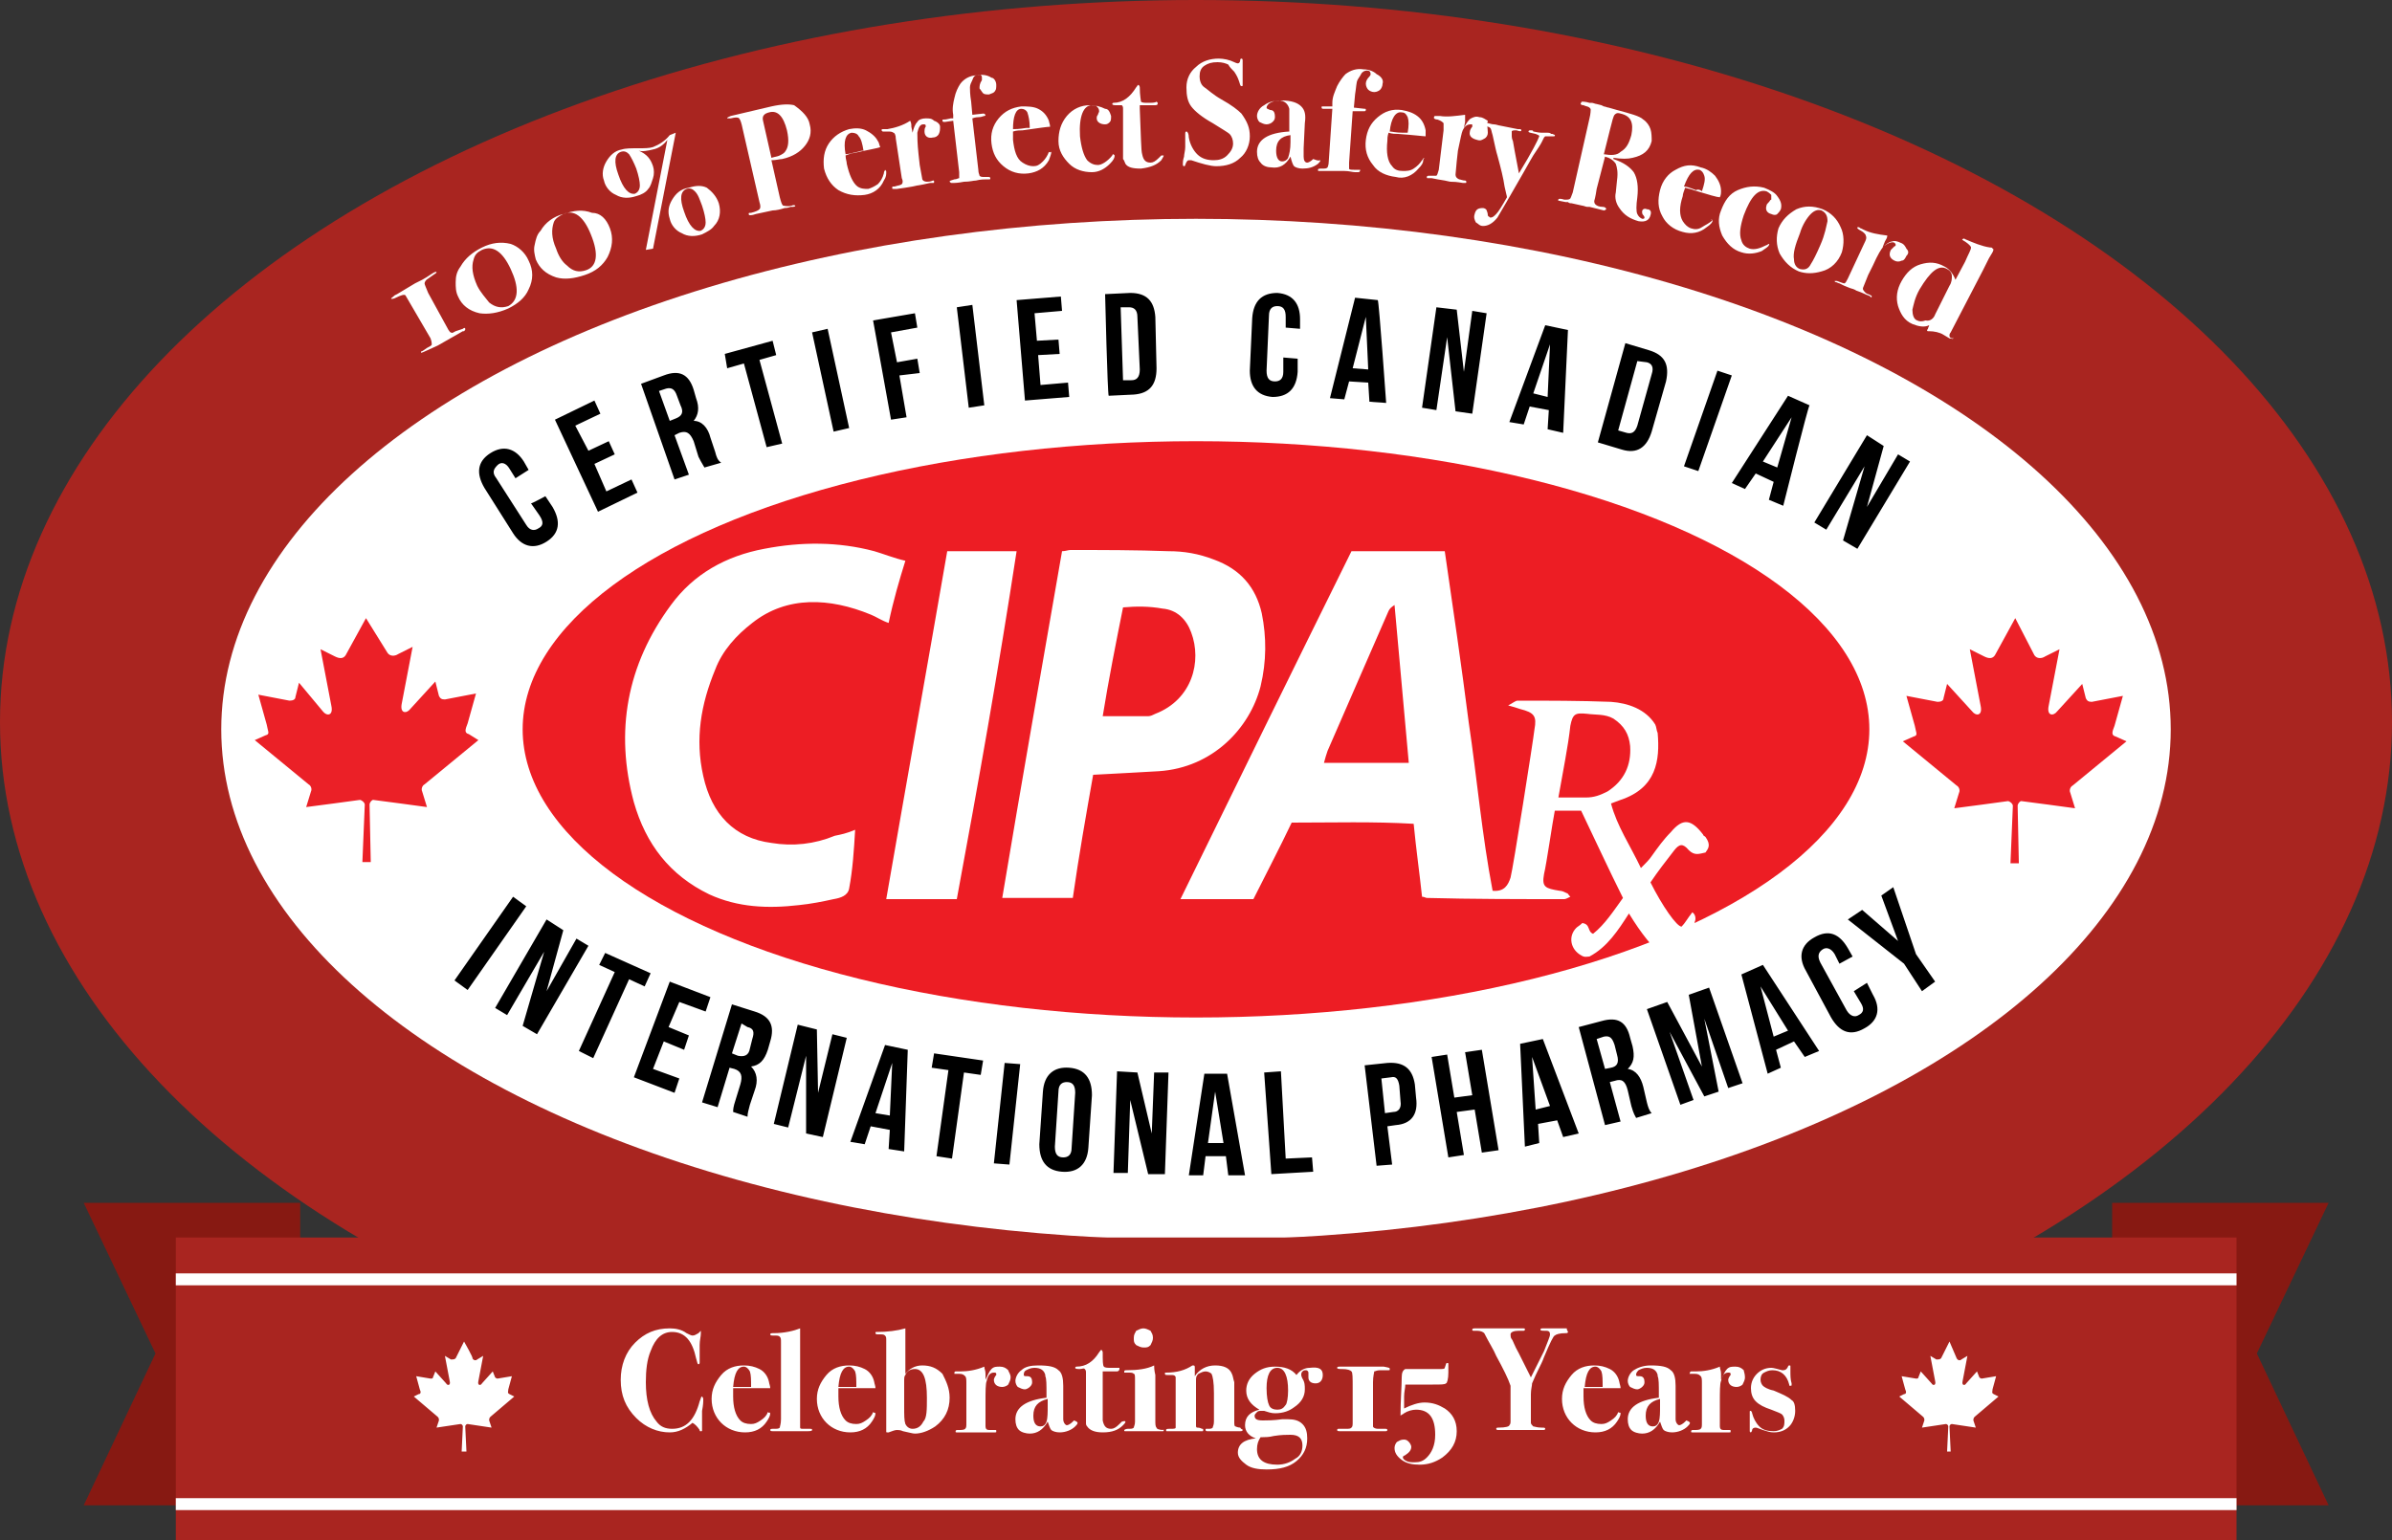
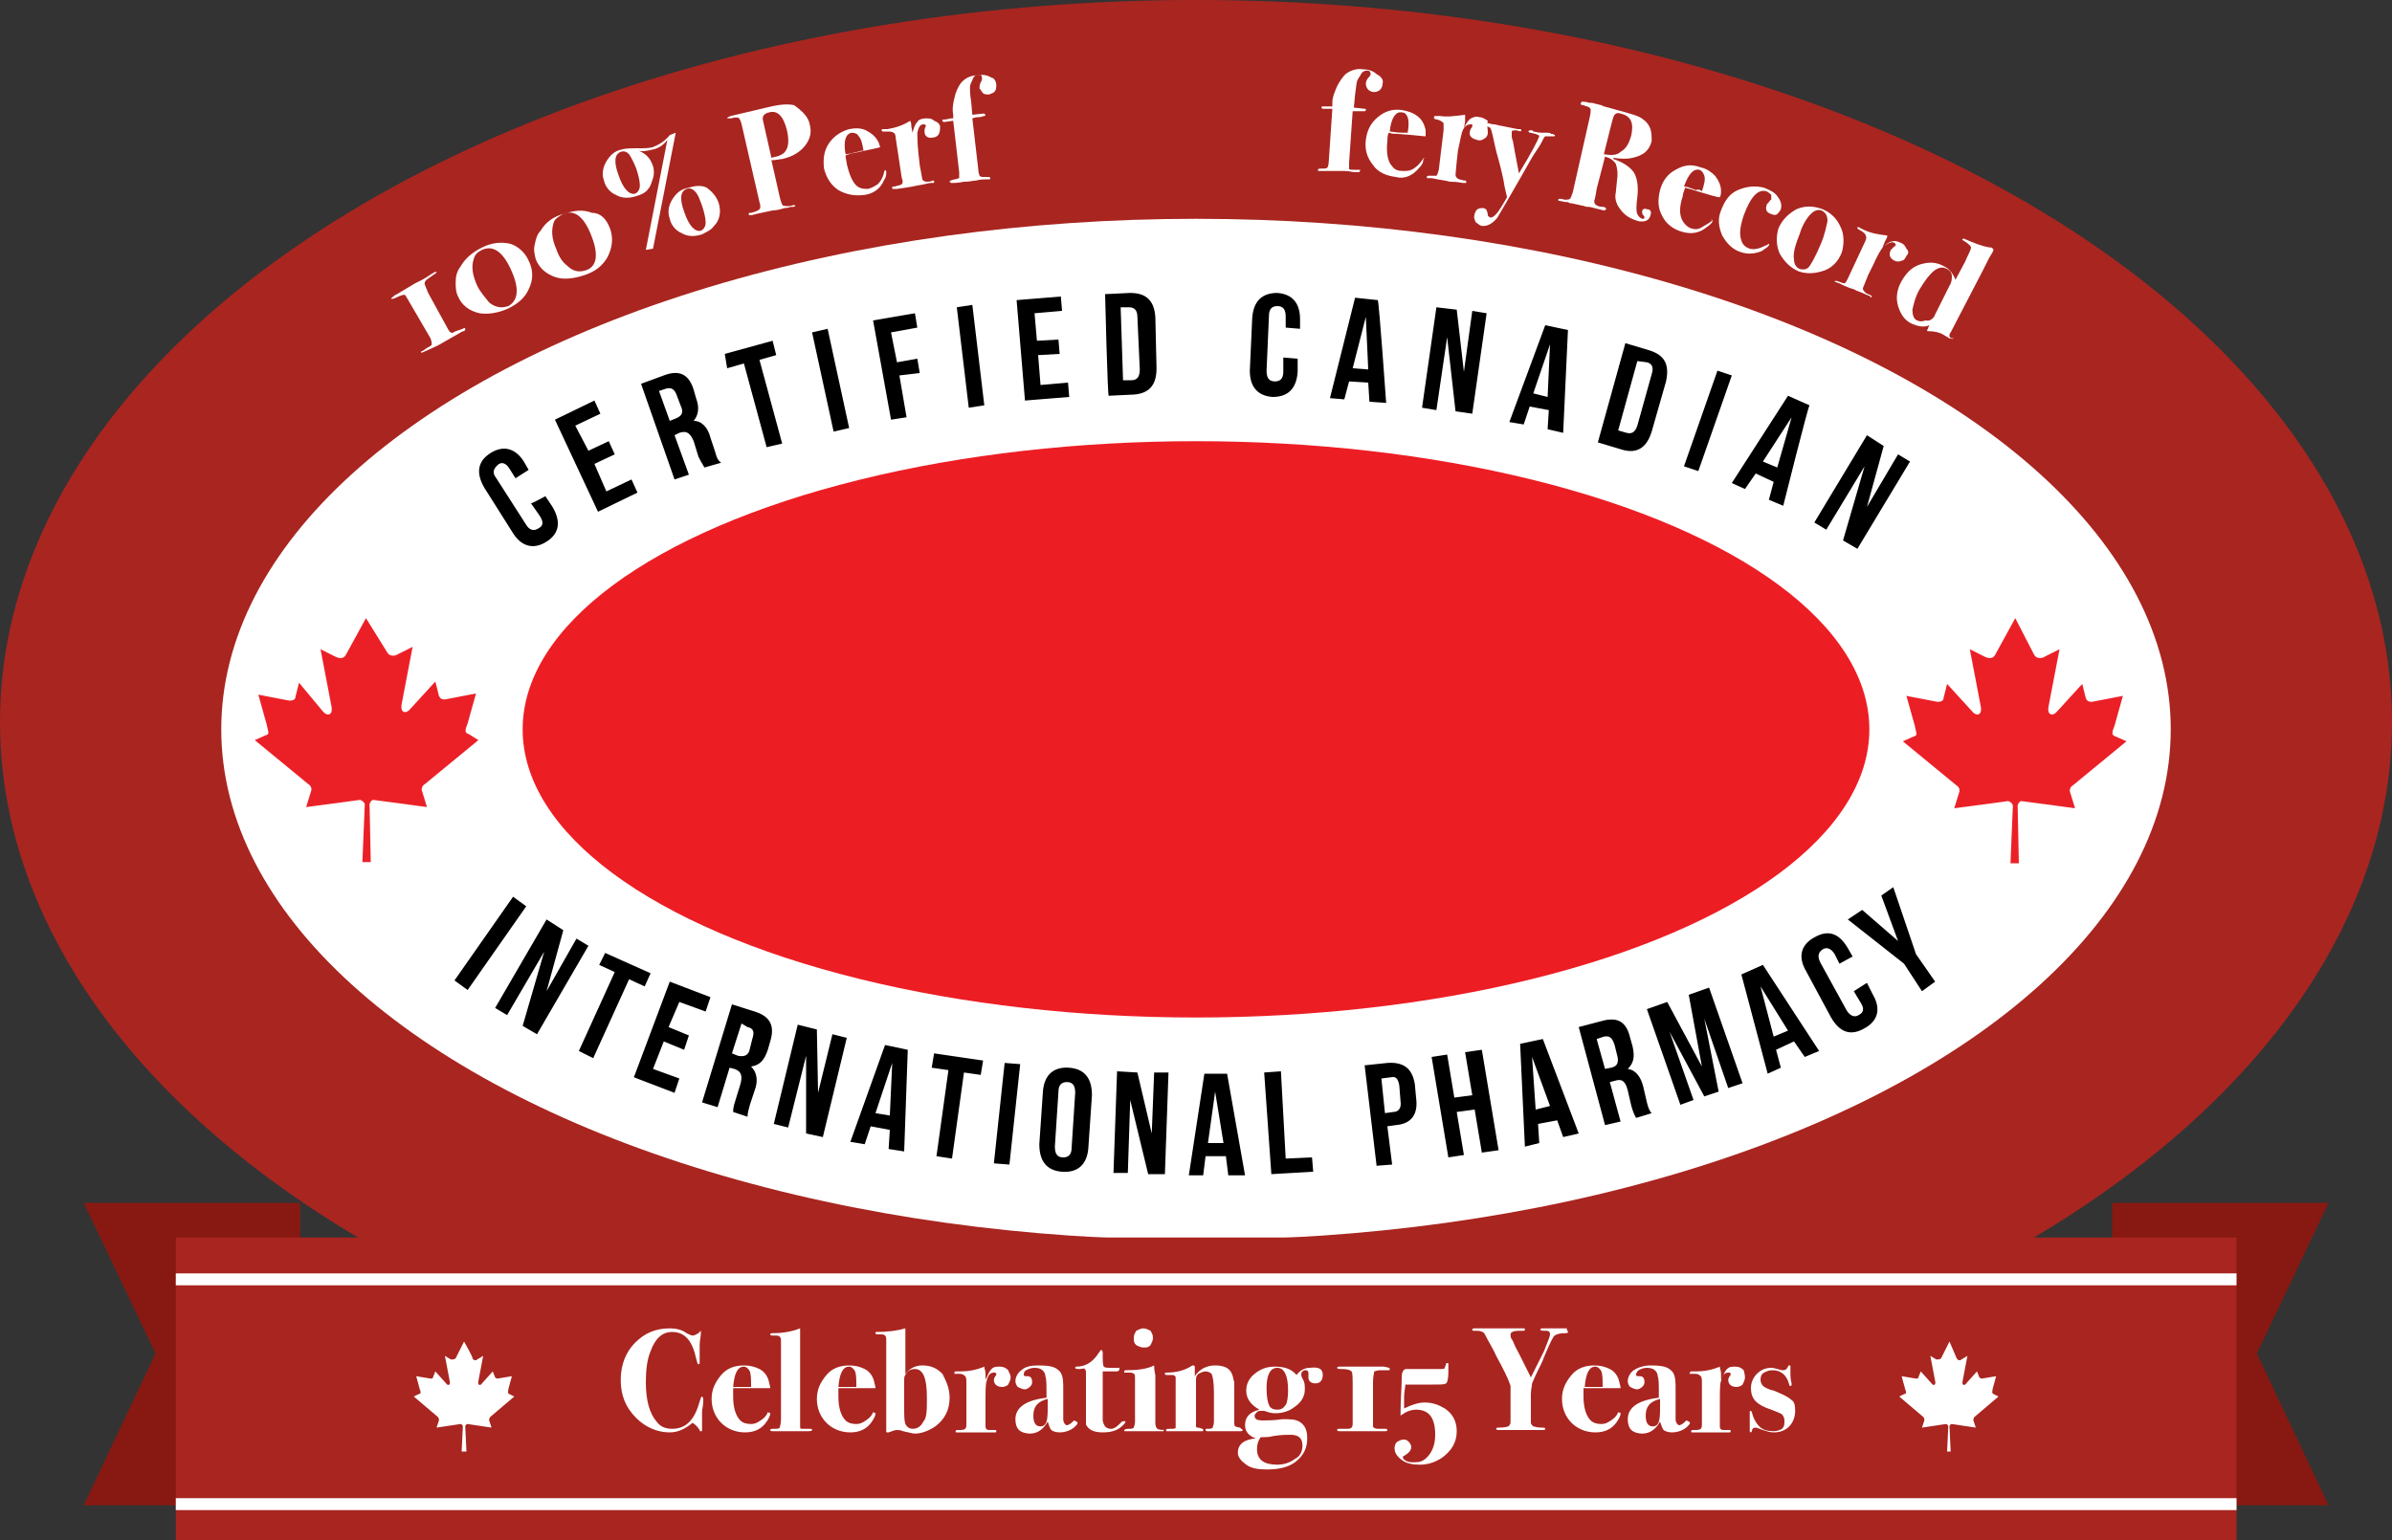
<svg xmlns="http://www.w3.org/2000/svg" version="1.1" id="Layer_1" x="0px" y="0px" viewBox="0 0 200 128.8" style="enable-background:new 0 0 200 128.8;" xml:space="preserve">
  <rect x="0" y="0" width="200" height="128.8" fill="#333333" stroke="none" />
  <style type="text/css">
	.st0{fill:#A92520;}
	.st1{fill:#FFFFFF;}
	.st2{fill:#ED1D24;}
	.st3{fill:#EB2027;}
	.st4{fill:#871912;}
</style>
  <ellipse class="st0" cx="100" cy="60.4" rx="100" ry="60.4" />
  <ellipse class="st1" cx="100" cy="61" rx="81.5" ry="42.7" />
  <ellipse class="st2" cx="100" cy="61" rx="56.3" ry="24.1" />
-   <path id="kCSa7g.tif" class="st1" d="M132.2,79.9c-0.9-0.5-1.1-1.6-0.4-2.3c0.1-0.1,0.3-0.2,0.5-0.4c0.7,0.1,0.4,0.7,0.9,0.9  c1-0.8,1.7-1.9,2.5-3c-1.2-2.4-2.3-4.8-3.5-7.3H130c-0.2,1-0.7,4.5-0.9,5.3c-0.2,1.1,0.1,1.2,1.3,1.4c0.2,0,0.4,0.1,0.6,0.2  c0.1,0,0.1,0.1,0.3,0.3c-0.2,0.1-0.4,0.2-0.5,0.2c-3.8,0-7.7,0-11.5-0.1c-0.1,0-0.2-0.1-0.4-0.1c-0.2-1.9-0.5-4-0.7-6.1  c-3.4-0.2-6.7-0.1-10.2-0.1c-1,2.1-2.1,4.2-3.2,6.4h-6.1c4.8-9.8,9.5-19.4,14.3-29.1h7.8c0.7,4.8,1.4,9.6,2,14.3  c0.7,4.7,1.1,9.4,2,14.1c1,0.1,1.3-0.5,1.5-1.1c0.2-0.7,1.9-11.5,2-12.4c0.2-1.1,0-1.4-1.2-1.7c-0.3-0.1-0.6-0.2-1-0.3  c0.4-0.2,0.6-0.4,0.8-0.4c2.6,0,5.2,0,7.8,0.1c1.4,0.1,2.9,0.6,3.7,1.9c0.1,0.2,0.1,0.5,0.2,0.7c0.2,2.3-0.1,4.6-3.1,5.6l-0.8,0.3  c0.5,1.9,1.6,3.5,2.5,5.4c0.4-0.4,0.7-0.7,0.9-1c0.5-0.7,1-1.4,1.6-2c1-1.2,1.7-1.1,2.7,0.2c0,0.1,0.1,0.1,0.2,0.2  c0.5,0.7,0.2,1,0,1.3c-0.5,0.1-0.9,0.3-1.4-0.2c-0.5-0.6-0.8-0.5-1.2,0c-0.7,0.9-1.4,1.8-2,2.7c1,2,2.2,3.7,2.6,3.7  c0.3-0.3,0.5-0.7,0.9-1.2c0.3,0.2,0.3,0.6,0.2,0.8c-0.1,1.1-0.7,2.1-1.4,2.9c-0.3,0.4-0.6,0.4-1.3,0c-0.9-0.9-1.7-1.8-2.8-3.6  c-0.9,1.4-1.8,2.8-3.3,3.6C132.7,80,132.5,80.1,132.2,79.9L132.2,79.9z M117.8,63.9c-0.4-4.5-0.8-8.9-1.2-13.3  c-0.3,0.2-0.4,0.3-0.5,0.5c-0.8,1.8-1.6,3.7-2.4,5.5c-0.9,2.1-1.8,4.1-2.7,6.2c-0.1,0.3-0.2,0.6-0.3,1h7.1  C117.8,63.8,117.8,63.9,117.8,63.9z M130.3,66.7h2.3c0.7,0,1.2-0.2,1.8-0.5c1.4-0.9,2-2.2,1.9-3.8c-0.1-1-0.5-1.7-1.4-2.3  c-0.7-0.4-1.5-0.3-2.2-0.4c-1-0.1-1.2,0-1.4,1C131.1,62.5,130.7,64.4,130.3,66.7L130.3,66.7z M88.8,46.1c0.3,0,0.5-0.1,0.7-0.1  c2.7,0,5.5,0,8.2,0.1c1.3,0,2.5,0.2,3.8,0.7c2.2,0.8,3.5,2.3,4,4.5c0.4,2,0.4,4-0.1,6.1c-0.9,3.5-4,6.8-8.5,7.1  c-1.8,0.1-3.5,0.2-5.5,0.3c-0.6,3.4-1.2,6.8-1.7,10.3h-5.9C85.4,65.5,87.1,55.9,88.8,46.1z M92.2,59.9H96c0.2,0,0.4-0.1,0.6-0.2  c3.1-1.2,3.9-4.4,3-6.8c-0.4-1.1-1.2-1.9-2.4-2c-1.1-0.2-2.2-0.2-3.3-0.1C93.3,53.8,92.7,56.8,92.2,59.9z M71.5,69.4  c-0.1,1.7-0.2,3.3-0.5,4.9c-0.1,0.6-0.7,0.8-1.3,0.9c-0.9,0.2-1.9,0.4-2.9,0.5c-2.6,0.3-5.1,0.2-7.5-0.9C56,73.2,54,70.6,53,67.1  c-1.6-5.9-0.6-11.5,3.1-16.5c1.9-2.6,4.6-4.1,7.8-4.7c3.1-0.6,6.2-0.6,9.2,0.2c0.7,0.2,1.7,0.6,2.6,0.8c-0.5,1.6-1,3.3-1.4,5.2  c-0.6-0.2-1-0.5-1.5-0.7c-3.4-1.4-7-1.6-9.9,0.7c-1.3,1-2.5,2.3-3.1,3.9c-1.2,2.9-1.7,5.8-1,8.9c0.7,3.2,2.6,5.2,5.7,5.6  c1.8,0.3,3.6,0.1,5.3-0.6C70.3,69.8,70.8,69.7,71.5,69.4L71.5,69.4z M80,75.2h-5.9c1.7-9.8,3.4-19.3,5.1-29.1H85  C83.5,55.9,81.8,65.5,80,75.2z" />
  <path class="st3" d="M168.5,51.7l-1.7,3.1c-0.2,0.3-0.5,0.3-0.9,0.1l-1.2-0.6l0.9,4.7c0.2,0.9-0.4,0.9-0.7,0.5l-2.1-2.3l-0.3,1.2  c0,0.2-0.2,0.3-0.5,0.3l-2.6-0.5l0.7,2.5c0.1,0.6,0.3,0.8-0.1,0.9l-0.9,0.4l4.5,3.7c0.2,0.1,0.3,0.4,0.2,0.6l-0.4,1.3  c1.6-0.2,3-0.4,4.5-0.6c0.1,0,0.4,0.2,0.4,0.4l-0.2,4.8h0.7l-0.1-4.8c0-0.2,0.2-0.4,0.3-0.4c1.6,0.2,3,0.4,4.5,0.6l-0.4-1.3  c-0.1-0.2,0-0.5,0.2-0.6l4.5-3.7l-0.9-0.4c-0.4-0.1-0.3-0.4-0.1-0.9l0.7-2.5l-2.6,0.5c-0.3,0-0.4-0.1-0.5-0.3l-0.3-1.2l-2.1,2.3  c-0.3,0.4-0.9,0.4-0.7-0.5l0.9-4.7l-1.2,0.6c-0.3,0.2-0.7,0.2-0.9-0.1L168.5,51.7L168.5,51.7z M30.6,51.7l-1.7,3.1  c-0.2,0.3-0.5,0.3-0.9,0.1l-1.2-0.6l0.9,4.7c0.2,0.9-0.4,0.9-0.7,0.5l-2-2.4l-0.3,1.2c0,0.2-0.2,0.3-0.5,0.3l-2.6-0.5l0.7,2.5  c0.1,0.6,0.3,0.8-0.1,0.9l-0.9,0.4l4.5,3.7c0.2,0.1,0.3,0.4,0.2,0.6l-0.4,1.3c1.6-0.2,3-0.4,4.5-0.6c0.1,0,0.4,0.2,0.4,0.4l-0.2,4.8  H31l-0.1-4.8c0-0.2,0.2-0.4,0.3-0.4c1.6,0.2,3,0.4,4.5,0.6l-0.4-1.3c-0.1-0.2,0-0.5,0.2-0.6l4.5-3.7l-0.8-0.5  c-0.4-0.1-0.3-0.4-0.1-0.9l0.7-2.5l-2.6,0.5c-0.3,0-0.4-0.1-0.5-0.3L36.4,57l-2.1,2.3c-0.3,0.4-0.9,0.4-0.7-0.5l0.9-4.7l-1.2,0.6  c-0.3,0.2-0.7,0.2-0.9-0.1C32.4,54.6,30.6,51.7,30.6,51.7z" />
  <path class="st1" d="M36.5,22.8C36.5,22.8,36.5,22.9,36.5,22.8c-0.1,0.1-0.3,0.2-0.7,0.5c-0.2,0.1-0.3,0.3-0.3,0.4s0.1,0.3,0.3,0.8  l1.7,3.1c0.1,0.1,0.1,0.2,0.2,0.2c0.1,0.1,0.2,0,0.4-0.1l0.3-0.1l0.3-0.1c0.1-0.1,0.2-0.1,0.2,0s0,0.1-0.1,0.2h-0.1l-2.1,1.2  l-1.1,0.5c-0.2,0.1-0.3,0.1-0.3,0.1v-0.1c0.1,0,0.2-0.1,0.5-0.3c0.2-0.1,0.4-0.2,0.4-0.3c0-0.1,0-0.2-0.1-0.5l-1.4-2.4  c-0.4-0.7-0.7-1.2-0.7-1.2c-0.1-0.1-0.4,0-0.8,0.2C32.9,25,32.8,25,32.7,25c0-0.1,0.1-0.1,0.3-0.3l0.2-0.1l1.5-0.9l0.6-0.3  c0.2-0.1,0.5-0.3,0.8-0.5S36.5,22.7,36.5,22.8L36.5,22.8z M44.2,21.8c0.4,0.8,0.4,1.6,0,2.4c-0.3,0.7-0.9,1.2-1.7,1.6  c-0.9,0.4-1.7,0.5-2.4,0.4c-0.9-0.2-1.5-0.7-1.8-1.4c-0.2-0.4-0.2-0.8-0.2-1.2c0-0.5,0.1-0.9,0.4-1.3c0.4-0.7,1-1.2,1.8-1.6  s1.6-0.5,2.4-0.3C43.3,20.6,43.9,21.1,44.2,21.8z M42.7,22.5c-0.7-1.5-1.5-2-2.4-1.6c-0.4,0.2-0.6,0.4-0.7,0.8  c-0.2,0.6-0.1,1.3,0.3,2.2c0.3,0.6,0.7,1,1,1.4c0.5,0.4,1,0.5,1.6,0.3C43.4,25.1,43.4,24,42.7,22.5z M51,19.1  c0.3,0.8,0.2,1.6-0.2,2.4c-0.4,0.7-1,1.2-1.9,1.5s-1.7,0.4-2.4,0.2c-0.9-0.3-1.4-0.8-1.7-1.5c-0.1-0.4-0.2-0.8-0.1-1.2  c0.1-0.5,0.2-0.9,0.5-1.2c0.4-0.7,1.1-1.2,1.9-1.4c0.9-0.3,1.6-0.4,2.4-0.1C50.2,17.8,50.7,18.3,51,19.1z M49.4,19.6  c-0.6-1.5-1.4-2.1-2.3-1.7c-0.4,0.2-0.7,0.4-0.8,0.7c-0.2,0.6-0.2,1.3,0.2,2.2c0.2,0.6,0.5,1.1,0.9,1.4c0.5,0.5,1,0.6,1.6,0.4  C49.9,22.3,50.1,21.3,49.4,19.6z M56.5,11.1l-1.9,9.7L54,20.9l1.8-9.2c-0.3,0.4-0.7,0.7-1.2,0.8c-0.4,0.1-0.9,0.2-1.2,0.1  c0.7,0.3,1,0.7,1.2,1.3c0.1,0.3,0.1,0.7,0,1s-0.2,0.7-0.4,0.9c-0.2,0.3-0.6,0.5-1,0.6c-0.6,0.2-1.2,0.2-1.7-0.1  c-0.5-0.2-0.9-0.7-1-1.2c-0.2-0.5-0.1-1.1,0.2-1.6s0.7-0.9,1.3-1c0.3-0.1,0.8-0.1,1.4-0.1c0.5,0,0.9,0,1.2-0.1c0.5-0.2,1-0.5,1.4-1  L56.5,11.1z M53.2,14.1c-0.2-0.5-0.4-0.9-0.6-1.2c-0.2-0.2-0.4-0.3-0.7-0.2c-0.5,0.2-0.6,0.8-0.2,1.9c0.4,1.2,0.9,1.7,1.4,1.6  c0.2-0.1,0.4-0.3,0.4-0.7C53.5,15.2,53.4,14.7,53.2,14.1z M60.1,17c0.2,0.7,0.1,1.4-0.4,1.9c-0.2,0.3-0.6,0.5-1,0.7  c-0.6,0.2-1.2,0.2-1.7-0.1c-0.5-0.2-0.9-0.7-1-1.2c-0.2-0.6-0.1-1.1,0.2-1.6s0.7-0.9,1.4-1c0.6-0.2,1.1-0.2,1.5,0  C59.5,16,59.9,16.4,60.1,17z M58.7,17.2c-0.2-0.5-0.3-0.9-0.6-1.2c-0.2-0.2-0.4-0.3-0.7-0.2c-0.5,0.2-0.6,0.8-0.2,1.9  c0.4,1.2,0.9,1.7,1.4,1.6c0.2-0.1,0.4-0.3,0.4-0.7C59,18.3,58.9,17.8,58.7,17.2z M67.7,10.4c0.2,0.7,0,1.3-0.4,1.8s-1,0.9-1.9,1.1  c-0.2,0-0.5,0.1-0.9,0.1l0.7,3.1c0.1,0.4,0.2,0.7,0.3,0.7s0.3,0.1,0.7,0c0.2-0.1,0.3,0,0.3,0s0,0.1-0.2,0.1h-0.2  c0,0-0.2,0.1-0.5,0.1c-0.3,0.1-0.7,0.2-1,0.2l-1.4,0.3C62.9,18,62.8,18,62.7,18c0,0-0.1,0-0.1-0.1s0-0.1,0.2-0.1  c0.4-0.1,0.6-0.2,0.7-0.3c0.1-0.1,0.1-0.3,0-0.6l-1.4-6.1c-0.1-0.5-0.2-0.8-0.3-0.9c-0.1-0.1-0.3-0.1-0.7,0h-0.3  c0-0.1,0.1-0.1,0.3-0.2l3.4-0.8c0.9-0.2,1.5-0.2,1.9-0.1C67.1,9.3,67.6,9.8,67.7,10.4z M65.8,10.9c-0.3-1.2-0.8-1.7-1.5-1.5  c-0.4,0.1-0.6,0.3-0.5,0.7l0.7,3.1c0.3-0.1,0.5-0.1,0.7-0.2c0.2-0.1,0.4-0.2,0.5-0.4C65.9,12.3,66,11.8,65.8,10.9z M74.1,14.4  c0,0.2,0,0.4-0.2,0.7c-0.3,0.7-0.9,1.1-1.6,1.2c-0.8,0.1-1.5,0-2.2-0.4c-0.6-0.4-1-1-1.2-1.8c-0.1-0.8,0-1.5,0.4-2.1s1-1,1.7-1.2  c0.5-0.1,1-0.1,1.4,0.1c0.4,0.2,0.8,0.5,1,0.9c0.1,0.1,0.1,0.3,0.2,0.5c-0.2,0.1-0.9,0.2-2.2,0.5c-0.2,0-0.4,0.1-0.7,0.2  c0,0.3,0.1,0.5,0.1,0.7c0.2,0.9,0.5,1.6,0.9,1.9c0.3,0.2,0.6,0.2,0.9,0.2c0.3-0.1,0.5-0.2,0.8-0.4c0.2-0.2,0.4-0.5,0.5-0.9  c0-0.2,0.1-0.2,0.1-0.3C74.1,14.3,74.1,14.3,74.1,14.4L74.1,14.4z M72.2,12.6c-0.1-0.6-0.2-1-0.4-1.2c-0.1-0.2-0.3-0.3-0.6-0.3  c-0.5,0.1-0.7,0.7-0.5,1.8c0.2,0,0.5-0.1,1-0.2C72,12.6,72.1,12.6,72.2,12.6z M78.6,10.6c0,0.2,0,0.4-0.1,0.6  c-0.1,0.2-0.3,0.3-0.5,0.3c-0.4,0.1-0.7-0.1-0.7-0.5c0-0.1,0-0.3,0.1-0.4v-0.1c0-0.1-0.1-0.1-0.2-0.1c-0.3,0-0.4,0.3-0.5,0.7  c0,0.3,0,0.9,0.1,1.8l0.1,0.9l0.2,1.1c0,0.2,0.2,0.3,0.4,0.3c0.1,0,0.3,0,0.5-0.1c0.1,0,0.1,0,0.1,0.1s0,0.1-0.1,0.1h-0.2  c-0.1,0-0.4,0.1-1,0.2c0,0-0.1,0-0.5,0.1l-0.6,0.1L75,15.8h-0.3c-0.1,0-0.1,0-0.1-0.1s0-0.1,0.2-0.1c0.3-0.1,0.5-0.1,0.6-0.2  c0.1-0.1,0.1-0.3,0-0.5l-0.5-3.3c0-0.3-0.1-0.5-0.2-0.5C74.6,11,74.4,11,74.2,11h-0.4l-0.1-0.1c0,0,0-0.1,0.1-0.1h0.4  c0.6-0.1,1.3-0.3,1.9-0.7c0.1,0.2,0.1,0.3,0.1,0.5l0.1,0.5c0.1-0.4,0.2-0.7,0.4-0.9c0.1-0.2,0.4-0.3,0.7-0.3c0.3,0,0.5,0,0.7,0.2  C78.4,10.2,78.6,10.4,78.6,10.6z M83.3,7.1c0,0.2,0,0.4-0.1,0.5c-0.1,0.2-0.3,0.2-0.5,0.3c-0.2,0-0.4,0-0.5-0.1S82,7.5,81.9,7.4  c0-0.2,0-0.4,0.2-0.7V6.5c0-0.2-0.1-0.3-0.4-0.2c-0.2,0-0.3,0.1-0.4,0.4c-0.1,0.2-0.2,0.4-0.2,0.6c0,0.2,0,0.6,0.1,1.2l0.1,1.1  l0.9-0.1c0.1,0,0.1,0,0.2,0.1c0,0,0,0.1-0.1,0.1s-0.2,0.1-0.5,0.1c-0.1,0-0.2,0-0.5,0.1l0.5,4.3c0,0.3,0.1,0.4,0.1,0.5  c0.1,0.1,0.2,0.1,0.4,0.1h0.3c0.1,0,0.2,0,0.2,0.1s0,0.1-0.1,0.1h-0.2c-0.2,0-0.5,0-0.9,0.1c-0.2,0-0.5,0.1-1,0.1  c-0.5,0.1-0.8,0.1-0.8,0.1h-0.2c-0.1,0-0.1,0-0.2-0.1c0-0.1,0.1-0.1,0.4-0.2c0.2,0,0.3-0.1,0.4-0.1v-0.5l-0.5-4.3L79,10.2  c-0.1,0-0.2,0-0.2-0.1s0-0.1,0.1-0.1s0.2,0,0.6-0.1h0.2V9.6c-0.1-0.5,0-1,0.1-1.4c0.1-0.5,0.3-0.9,0.5-1.2c0.3-0.4,0.8-0.7,1.4-0.7  c0.5-0.1,0.9,0,1.2,0.2C83.1,6.5,83.3,6.8,83.3,7.1z" />
-   <path class="st1" d="M87.9,12.7c0,0.2-0.1,0.4-0.2,0.7c-0.4,0.7-1,1-1.7,1.1c-0.8,0.1-1.5-0.1-2.1-0.6s-0.9-1.1-1-1.9  s0.1-1.5,0.6-2.1s1.1-0.9,1.9-1c0.5,0,1,0,1.4,0.2s0.7,0.5,0.9,1c0,0.1,0.1,0.3,0.1,0.5c-0.2,0-0.9,0.1-2.3,0.3  c-0.2,0-0.5,0-0.8,0.1v0.7c0.1,0.9,0.3,1.6,0.8,1.9c0.3,0.2,0.6,0.3,0.9,0.3s0.5-0.1,0.8-0.4c0.2-0.2,0.4-0.5,0.5-0.8  C87.8,12.8,87.8,12.7,87.9,12.7z M86.1,10.7c0-0.6-0.1-1-0.2-1.3c-0.1-0.2-0.3-0.3-0.5-0.3c-0.5,0-0.7,0.7-0.7,1.7  c0.2,0,0.5,0,1.1-0.1C85.8,10.7,86.1,10.7,86.1,10.7z M92.9,9.7c0,0.2,0,0.4-0.1,0.5s-0.2,0.2-0.4,0.2c-0.4,0-0.7-0.2-0.7-0.5  c0-0.1,0-0.2,0.1-0.3c0-0.1,0.1-0.2,0.1-0.3c0-0.2-0.1-0.3-0.2-0.4c-0.1-0.1-0.3-0.1-0.4-0.1c-0.7,0-1.1,0.9-1,2.6  c0.1,0.9,0.3,1.6,0.6,2c0.3,0.3,0.6,0.4,0.9,0.4s0.8-0.3,1.2-0.8c0-0.1,0.1-0.1,0.1-0.1l0.1,0.1c0,0.2-0.1,0.4-0.4,0.7  c-0.4,0.4-0.9,0.7-1.5,0.7c-0.7,0-1.4-0.2-1.9-0.7s-0.9-1.1-0.9-1.9c0-0.8,0.2-1.5,0.7-2.1s1.2-0.9,1.9-0.9c0.5,0,0.9,0.1,1.3,0.3  C92.7,9.1,92.8,9.4,92.9,9.7z M97.3,13c0,0.1-0.1,0.2-0.2,0.4c-0.4,0.4-0.9,0.6-1.7,0.7c-0.7,0-1.1-0.1-1.3-0.4  c-0.1-0.2-0.1-0.3-0.2-0.4V9.1c0-0.1,0-0.2-0.1-0.3h-0.4c-0.2,0-0.4,0-0.4-0.1c0,0,0-0.1,0.1-0.1c0.8,0,1.4-0.5,1.9-1.3  c0.1-0.1,0.1-0.2,0.2-0.2c0,0,0.1,0.1,0.1,0.2c0,0.7,0.1,1.1,0.1,1.2c0.1,0.1,0.3,0.1,0.6,0.1s0.6,0,0.7-0.1l0.1,0.1  c0,0.1,0,0.2-0.2,0.2h-1.3v0.3c0.1,2.2,0.1,3.5,0.2,3.8c0.1,0.5,0.3,0.7,0.7,0.7c0.2,0,0.4-0.1,0.7-0.4l0.2-0.2H97.3L97.3,13z   M104.5,11.4c0,0.7-0.3,1.4-0.8,1.8c-0.5,0.5-1.2,0.7-2,0.7c-0.5,0-1.2-0.2-2.1-0.5h-0.2c-0.1,0-0.2,0.1-0.3,0.4  c0,0.1-0.1,0.1-0.1,0.1c-0.1,0-0.1-0.1-0.1-0.2s0-0.3,0.1-0.6c0-0.2,0.1-0.5,0.1-0.8v-1.1c0-0.1,0-0.2,0.1-0.2s0.2,0.2,0.2,0.5  c0.1,0.6,0.4,1.1,0.7,1.4c0.4,0.4,0.9,0.5,1.4,0.5c0.4,0,0.8-0.1,1.1-0.4c0.3-0.3,0.5-0.6,0.5-1c0-0.3-0.1-0.6-0.3-0.8  c-0.1-0.1-0.6-0.4-1.4-0.9c-0.9-0.5-1.5-1-1.8-1.4S99.2,8,99.2,7.3c0-0.7,0.3-1.3,0.8-1.7c0.5-0.5,1.2-0.7,1.9-0.7  c0.4,0,0.9,0.1,1.3,0.3c0.2,0.1,0.3,0.1,0.3,0.1c0.1,0,0.2-0.1,0.2-0.3c0-0.1,0.1-0.1,0.1-0.1c0.1,0,0.1,0.1,0.1,0.2v2  c0,0.1,0,0.1-0.1,0.1s-0.1-0.1-0.2-0.4c-0.1-0.3-0.2-0.5-0.4-0.8c-0.2-0.2-0.4-0.4-0.5-0.6c-0.2-0.1-0.5-0.2-0.9-0.2  c-0.5,0-0.8,0.1-1.1,0.3c-0.3,0.2-0.4,0.5-0.4,0.9c0,0.3,0.1,0.7,0.4,0.9s0.7,0.6,1.4,1c0.9,0.5,1.4,0.9,1.7,1.2  C104.3,10.2,104.5,10.7,104.5,11.4L104.5,11.4z M110.4,13.4c0,0.1-0.1,0.2-0.2,0.3c-0.4,0.3-0.8,0.4-1.3,0.4c-0.3,0-0.6-0.1-0.7-0.2  c-0.1-0.1-0.2-0.4-0.3-0.8c-0.4,0.7-0.9,1-1.6,0.9c-0.3,0-0.7-0.1-0.9-0.4c-0.2-0.2-0.3-0.5-0.3-0.9c0-1,0.9-1.6,2.7-1.7V9.1  c-0.1-0.4-0.4-0.7-0.9-0.7c-0.3,0-0.5,0.1-0.7,0.2s-0.3,0.3-0.3,0.4c0,0.1,0.1,0.1,0.3,0.2c0.3,0,0.4,0.2,0.4,0.6  c0,0.2-0.1,0.3-0.2,0.4c-0.1,0.1-0.3,0.2-0.5,0.2s-0.4-0.1-0.6-0.2c-0.1-0.1-0.2-0.3-0.2-0.5c0-0.3,0.2-0.7,0.6-0.9  c0.4-0.3,0.9-0.4,1.4-0.4c0.9,0,1.4,0.2,1.7,0.5c0.3,0.3,0.4,0.7,0.3,1.4l-0.1,2.1v0.7c0,0.3,0.1,0.5,0.3,0.5c0.1,0,0.3-0.1,0.5-0.3  C110.3,13.5,110.3,13.4,110.4,13.4z M107.9,11.9v-0.6c-0.8,0.1-1.2,0.5-1.2,1.3c0,0.6,0.2,0.9,0.5,0.9c0.2,0,0.4-0.1,0.5-0.3  C107.8,12.9,107.9,12.5,107.9,11.9z" />
  <path class="st1" d="M115.6,7c0,0.2-0.1,0.4-0.2,0.5s-0.3,0.2-0.5,0.2s-0.4-0.1-0.5-0.2c-0.1-0.1-0.2-0.3-0.2-0.5s0.1-0.4,0.3-0.6  c0,0,0.1-0.1,0.1-0.2c0-0.2-0.1-0.3-0.3-0.3c-0.2,0-0.4,0.1-0.5,0.3s-0.2,0.3-0.3,0.5c-0.1,0.2-0.1,0.6-0.2,1.2L113.2,9l0.9,0.1  c0.1,0,0.1,0,0.1,0.1c0,0,0,0.1-0.1,0.1h-1l-0.3,4.3v0.5c0,0.1,0.2,0.1,0.4,0.1h0.4c0.1,0,0.2,0,0.1,0.1c0,0.1-0.1,0.1-0.2,0.1h-0.2  c-0.2,0-0.5-0.1-0.9-0.1h-2.1c-0.1,0-0.1,0-0.1-0.1s0.1-0.1,0.4-0.1c0.2,0,0.3,0,0.4-0.1c0,0,0.1-0.2,0.1-0.5l0.3-4.4h-0.7  c-0.1,0-0.2,0-0.2-0.1s0-0.1,0.1-0.1h0.8V8.6c0-0.5,0.2-0.9,0.4-1.4c0.2-0.4,0.5-0.8,0.7-1c0.4-0.3,0.9-0.5,1.5-0.4  c0.5,0,0.9,0.2,1.1,0.4C115.5,6.4,115.7,6.7,115.6,7L115.6,7z" />
  <path class="st1" d="M119,13.4c0,0.2-0.1,0.4-0.4,0.7c-0.5,0.6-1.2,0.9-1.9,0.7c-0.8-0.1-1.5-0.4-1.9-1c-0.5-0.6-0.7-1.3-0.6-2.1  s0.4-1.4,1-1.9s1.2-0.7,2-0.6c0.5,0.1,0.9,0.2,1.3,0.5s0.6,0.7,0.7,1.2v0.5c-0.2,0-0.9-0.1-2.3-0.2c-0.2,0-0.5,0-0.8-0.1  c-0.1,0.3-0.1,0.5-0.1,0.7c-0.1,0.9,0,1.7,0.4,2.1c0.2,0.3,0.5,0.4,0.9,0.4c0.3,0,0.6,0,0.9-0.2s0.5-0.4,0.7-0.7  c0.1-0.1,0.1-0.2,0.2-0.2C119,13.3,119,13.4,119,13.4z M117.7,11.1c0.1-0.6,0.1-1,0-1.3c-0.1-0.2-0.2-0.4-0.5-0.4  c-0.5-0.1-0.9,0.5-1,1.6c0.2,0,0.5,0.1,1.1,0.1C117.3,11.1,117.7,11.1,117.7,11.1z M124.4,11.1c0,0.2-0.1,0.4-0.3,0.5  c-0.2,0.1-0.3,0.2-0.6,0.1c-0.4-0.1-0.7-0.3-0.6-0.7c0-0.1,0.1-0.3,0.2-0.4v-0.1c0-0.1,0-0.1-0.1-0.1c-0.3,0-0.5,0.1-0.7,0.5  c-0.1,0.2-0.2,0.8-0.4,1.7l-0.1,0.9l-0.1,1.1c0,0.2,0.1,0.3,0.3,0.4c0.1,0,0.3,0.1,0.5,0.1c0.1,0,0.1,0.1,0.1,0.1  c0,0.1,0,0.1-0.1,0.1h-0.2c-0.1,0-0.4-0.1-1-0.1c0,0-0.1,0-0.5-0.1l-0.6-0.1l-0.5-0.1h-0.3c-0.1,0-0.1,0-0.1-0.1s0.1-0.1,0.2-0.1  h0.6c0.1-0.1,0.1-0.2,0.2-0.5l0.4-3.3v-0.6c-0.1-0.1-0.2-0.2-0.5-0.3c-0.2,0-0.3-0.1-0.3-0.1V9.8c0,0,0-0.1,0.1-0.1h0.4  c0.6,0.1,1.3,0,2.1-0.1v0.6l-0.1,0.5c0.2-0.4,0.4-0.7,0.6-0.8s0.4-0.2,0.7-0.1c0.3,0,0.5,0.2,0.7,0.3  C124.3,10.4,124.4,10.8,124.4,11.1L124.4,11.1z" />
  <path class="st1" d="M130,11.3c0,0.1,0,0.1-0.1,0.1h-0.7l-0.1,0.1l-0.2,0.4c-0.1,0.2-0.3,0.5-0.7,1.1c0,0-0.3,0.5-0.8,1.4  c-1.2,2.1-1.9,3.3-2.2,3.8c-0.4,0.5-0.8,0.7-1.2,0.7c-0.3,0-0.4-0.2-0.6-0.3c-0.1-0.2-0.2-0.4-0.1-0.7c0.1-0.4,0.3-0.5,0.7-0.5  c0.1,0,0.3,0.1,0.3,0.2c0,0,0.1,0.2,0.1,0.4c0,0.1,0.1,0.1,0.2,0.2c0.2,0,0.3-0.1,0.5-0.3s0.5-0.7,0.9-1.4c0-0.1-0.1-0.4-0.2-0.9  c-0.1-0.7-0.3-1.5-0.6-2.6c-0.1-0.3-0.2-0.8-0.4-1.7c-0.1-0.3-0.1-0.5-0.2-0.6s-0.2-0.1-0.5-0.2c-0.1,0-0.1-0.1-0.1-0.1  c0-0.1,0.1-0.1,0.2-0.1h0.2c0.1,0,0.3,0.1,0.5,0.1s0.4,0.1,0.5,0.1l1.5,0.3h0.2c0.1,0,0.1,0.1,0.1,0.1c0,0.1-0.1,0.1-0.4,0  c-0.2,0-0.4,0-0.4,0.1v0.4c0,0.2,0.1,0.4,0.1,0.4c0.2,1.2,0.4,2.1,0.5,2.7c1.1-1.8,1.6-2.8,1.7-3.1c0-0.1-0.1-0.1-0.3-0.2  c-0.4-0.1-0.6-0.1-0.6-0.2s0.1-0.1,0.2-0.1s0.2,0,0.2,0.1c0.1,0,0.4,0.1,0.7,0.1h0.4c0.2,0,0.3,0,0.4,0.1h0.1  C130,11.3,130.1,11.3,130,11.3L130,11.3z M138,18c-0.1,0.4-0.4,0.6-1,0.5c-0.7-0.2-1.2-0.5-1.6-1.1c-0.3-0.4-0.4-0.9-0.3-1.3l0.1-1  c0.1-0.7,0-1.1-0.1-1.4c-0.2-0.3-0.5-0.5-0.9-0.6l-0.7,2.7c-0.1,0.7-0.2,1-0.2,1c0,0.1,0,0.2,0.1,0.3s0.3,0.2,0.6,0.2  c0.2,0,0.3,0.1,0.3,0.2c0,0-0.1,0.1-0.2,0.1l-1.2-0.3h-0.2c-0.1,0-0.3-0.1-0.4-0.1l-0.9-0.2c-0.1,0-0.2,0-0.3-0.1h-0.2l-0.5-0.1  c-0.1,0-0.2-0.1-0.1-0.1c0-0.1,0.2-0.1,0.5,0c0.3,0,0.4,0,0.5-0.1c0,0,0.1-0.2,0.2-0.5l1.4-6.2c0.1-0.4,0.1-0.7,0.1-0.7  c0-0.1,0-0.1-0.1-0.2s-0.3-0.1-0.5-0.2c-0.2,0-0.3-0.1-0.2-0.2c0-0.1,0.1-0.1,0.1-0.1s0.3,0,0.6,0.1h0.2c0.1,0,0.3,0.1,0.4,0.1  l0.4,0.1l0.2,0.1c0.1,0,0.3,0.1,0.4,0.1l0.7,0.2c1.1,0.3,1.9,0.5,2.2,0.8c0.3,0.2,0.5,0.5,0.6,0.8s0.1,0.7,0.1,1  c-0.2,0.8-0.7,1.2-1.6,1.4c-0.4,0.1-0.9,0.1-1.6,0v0.1c0.9,0.3,1.4,0.7,1.7,1.1c0.3,0.5,0.4,1.2,0.3,2.1c-0.1,0.7-0.1,1.2,0,1.4  s0.2,0.3,0.4,0.4c0.1,0,0.2,0,0.2-0.1c0,0,0-0.1-0.1-0.2s-0.1-0.2-0.1-0.3c0-0.2,0.2-0.3,0.4-0.2C138,17.5,138.1,17.7,138,18L138,18  z M136.4,11.3c0.2-1,0-1.6-0.9-1.8c-0.3-0.1-0.4,0-0.5,0.1s-0.2,0.5-0.4,1.3l-0.5,2c0.6,0.1,1.1,0.1,1.4-0.2  C136,12.4,136.2,12,136.4,11.3z M143.2,18.4c0,0.2-0.2,0.4-0.5,0.6c-0.6,0.5-1.3,0.6-2,0.4c-0.8-0.2-1.4-0.7-1.7-1.3  c-0.4-0.7-0.4-1.4-0.2-2.2s0.7-1.4,1.3-1.7c0.7-0.4,1.3-0.5,2.1-0.2c0.5,0.1,0.9,0.4,1.2,0.7c0.3,0.4,0.5,0.8,0.5,1.3  c0,0.1,0,0.3-0.1,0.5c-0.2,0-0.9-0.2-2.2-0.6c-0.2-0.1-0.4-0.1-0.7-0.2c-0.1,0.3-0.2,0.5-0.2,0.7c-0.3,0.9-0.3,1.6,0,2.1  c0.2,0.3,0.4,0.5,0.7,0.6s0.6,0.1,0.9-0.1C142.6,18.8,142.9,18.7,143.2,18.4C143,18.4,143,18.3,143.2,18.4  C143.2,18.3,143.2,18.4,143.2,18.4L143.2,18.4z M142.3,16c0.2-0.6,0.3-1,0.2-1.3s-0.2-0.4-0.4-0.5c-0.5-0.1-0.9,0.3-1.3,1.4  c0.2,0,0.5,0.1,1,0.3C142,15.8,142.2,15.9,142.3,16z M148.9,17.5c-0.1,0.2-0.2,0.3-0.3,0.4c-0.1,0.1-0.3,0.1-0.5,0  c-0.4-0.1-0.5-0.4-0.4-0.7c0-0.1,0.1-0.2,0.2-0.3s0.1-0.2,0.2-0.2v-0.4c-0.1-0.1-0.2-0.2-0.4-0.3c-0.7-0.2-1.3,0.4-1.9,2  c-0.3,0.9-0.4,1.6-0.2,2.1c0.1,0.4,0.4,0.6,0.7,0.7c0.4,0.1,0.8,0,1.4-0.3c0.1,0,0.1-0.1,0.2-0.1s0,0,0,0.1s-0.3,0.3-0.6,0.5  c-0.5,0.2-1.1,0.3-1.7,0.1c-0.7-0.2-1.2-0.7-1.6-1.4c-0.3-0.7-0.4-1.4-0.1-2.1c0.3-0.8,0.7-1.4,1.4-1.7s1.4-0.4,2.2-0.2  c0.5,0.2,0.9,0.4,1.1,0.7C148.9,16.8,149,17.1,148.9,17.5L148.9,17.5z M154,21.1c-0.3,0.8-0.9,1.4-1.7,1.6c-0.7,0.2-1.3,0.2-1.9,0  c-0.7-0.3-1.2-0.8-1.6-1.5c-0.3-0.7-0.3-1.4-0.1-2.1c0.3-0.7,0.8-1.2,1.5-1.6c0.7-0.3,1.4-0.3,2.2,0c0.7,0.3,1.2,0.8,1.5,1.5  C154.2,19.6,154.2,20.4,154,21.1z M152.2,20.5c0.4-0.9,0.5-1.6,0.6-2c0-0.4-0.1-0.7-0.5-0.9c-0.3-0.1-0.6,0-0.9,0.3  c-0.3,0.3-0.7,0.9-0.9,1.6c-0.4,1-0.6,1.7-0.5,2.2c0,0.4,0.2,0.7,0.5,0.8c0.4,0.1,0.7,0,0.9-0.4C151.6,21.8,151.9,21.2,152.2,20.5  L152.2,20.5z M159.4,21.4c-0.1,0.2-0.2,0.4-0.4,0.4c-0.2,0.1-0.4,0.1-0.6,0c-0.4-0.2-0.5-0.5-0.3-0.9l0.3-0.3c0,0,0.1,0,0.1-0.1  s0-0.1-0.1-0.2c-0.2-0.1-0.5,0-0.9,0.3c-0.2,0.2-0.5,0.7-0.9,1.6l-0.4,0.8l-0.4,1c-0.1,0.2,0,0.3,0.2,0.5c0.1,0.1,0.3,0.1,0.4,0.2  c0.1,0,0.1,0.1,0.1,0.1c0,0.1-0.1,0.1-0.1,0l-0.2-0.1c-0.1,0-0.4-0.2-1-0.4c0,0-0.1-0.1-0.5-0.2l-0.5-0.2l-0.4-0.2  c-0.1,0-0.2-0.1-0.3-0.1s-0.1-0.1-0.1-0.1h0.2c0.3,0.1,0.5,0.2,0.6,0.2s0.2-0.2,0.3-0.4l1.4-3c0.1-0.2,0.2-0.4,0.1-0.6  c0-0.1-0.2-0.3-0.4-0.4c-0.2-0.1-0.3-0.2-0.3-0.2V19h0.1c0.1,0,0.1,0.1,0.2,0.1l0.2,0.1c0.6,0.3,1.2,0.4,2,0.5  c0,0.2-0.1,0.3-0.2,0.5l-0.2,0.5c0.3-0.3,0.6-0.5,0.8-0.5c0.2-0.1,0.5,0,0.7,0.1c0.3,0.1,0.4,0.3,0.5,0.5  C159.6,21,159.6,21.2,159.4,21.4L159.4,21.4z M163.3,28.3c0,0.1-0.1,0-0.3,0l-0.5-0.3c-0.3-0.2-0.8-0.3-1.2-0.3h-0.1  c-0.1,0-0.1-0.1,0-0.2c0-0.1,0.1-0.2,0.1-0.3c-0.4,0.2-0.9,0.1-1.4-0.1c-0.7-0.3-1-0.9-1.2-1.5c-0.2-0.7-0.1-1.4,0.3-2.1  s0.9-1.2,1.6-1.4s1.3-0.2,2,0.2c0.4,0.2,0.7,0.6,0.9,1.1l0.8-1.5c0.3-0.7,0.5-1,0.5-1.2c0-0.1-0.2-0.3-0.5-0.5  c-0.2-0.1-0.3-0.2-0.2-0.2c0,0,0.1-0.1,0.2,0c0.7,0.3,1.4,0.6,2.1,0.7c0.1,0,0.2,0,0.2,0.1c0.1,0,0.1,0.1,0,0.3l-0.3,0.5l-0.5,1  l-2.7,5.2c-0.1,0.1-0.1,0.2-0.1,0.3S163.1,28.3,163.3,28.3C163.3,28.2,163.4,28.2,163.3,28.3L163.3,28.3z M161.8,26.3l1.2-2.4  c0.2-0.3,0.2-0.6,0.2-0.8c0-0.3-0.2-0.5-0.4-0.6c-0.7-0.4-1.4,0.2-2.3,1.7c-0.4,0.7-0.5,1.3-0.6,1.7c0,0.4,0.1,0.8,0.4,0.9  c0.2,0.1,0.4,0.1,0.7,0C161.4,26.9,161.7,26.6,161.8,26.3L161.8,26.3z" />
  <path d="M45.6,41.5l0.6,0.9c0.7,1.2,0.6,2.2-0.5,2.9s-2.1,0.4-2.8-0.7l-2.4-3.8c-0.7-1.2-0.6-2.2,0.5-2.9s2.1-0.4,2.8,0.7l0.4,0.7  L43.1,40l-0.5-0.8c-0.3-0.5-0.7-0.6-1-0.3s-0.5,0.6-0.1,1.1l2.5,3.9c0.3,0.5,0.7,0.5,1,0.3c0.4-0.2,0.5-0.5,0.1-1.1l-0.7-1  C44.5,42.1,45.6,41.5,45.6,41.5z M49.2,37.7l1.7-0.8l0.5,1.1l-1.7,0.8l1,2.3l2.1-1l0.5,1.1L50,42.8l-3.6-7.7l3.3-1.6l0.5,1.1l-2.1,1  L49.2,37.7z M58.9,39.1c-0.1-0.2-0.2-0.3-0.5-0.9L58,36.9c-0.3-0.7-0.6-0.9-1.2-0.7l-0.4,0.2l1.2,3.3l-1.2,0.4l-2.8-8l1.9-0.7  c1.3-0.5,2.1-0.1,2.5,1.2l0.2,0.7c0.3,0.8,0.2,1.4-0.2,1.9c0.7,0,1.2,0.6,1.4,1.4l0.4,1.2c0.1,0.4,0.2,0.7,0.5,0.9L58.9,39.1z   M55.1,32.7l0.9,2.5l0.5-0.2c0.5-0.2,0.7-0.5,0.4-1.1l-0.3-0.8c-0.2-0.6-0.5-0.7-0.9-0.6C55.7,32.5,55.1,32.7,55.1,32.7z M60.6,29.6  l4-1.1l0.3,1.2l-1.4,0.4l1.9,7l-1.3,0.3l-1.9-7l-1.4,0.4C60.8,30.8,60.6,29.6,60.6,29.6z M67.9,27.8l1.3-0.3l1.8,8.3l-1.3,0.3  C69.7,36.1,67.9,27.8,67.9,27.8z M75,30.3l1.7-0.3l0.2,1.2l-1.7,0.2l0.6,3.5l-1.3,0.2L73,26.8l3.5-0.6l0.2,1.2l-2.2,0.4  C74.5,27.8,75,30.3,75,30.3z M80,25.7l1.3-0.2l1,8.4L81,34.1C81,34.1,80,25.7,80,25.7z M86.7,28.5l1.8-0.1l0.1,1.2l-1.8,0.1l0.2,2.5  l2.3-0.2l0.1,1.2l-3.7,0.3L85,25.1l3.7-0.3l0.1,1.2l-2.3,0.2C86.5,26.2,86.7,28.5,86.7,28.5z M92.4,24.6l2.1-0.1c1.4,0,2,0.7,2.1,2  l0.1,4.3c0,1.4-0.6,2.1-1.9,2.2l-2.1,0.1C92.6,33,92.4,24.6,92.4,24.6z M93.7,25.7l0.2,6.1h0.7c0.4,0,0.7-0.2,0.7-0.9l-0.2-4.4  c0-0.6-0.3-0.8-0.7-0.8C94.4,25.7,93.7,25.7,93.7,25.7z M108.5,30v1.1c-0.1,1.4-0.8,2.1-2.1,2.1c-1.3-0.1-1.9-0.9-1.9-2.2l0.2-4.4  c0.1-1.4,0.8-2.1,2.1-2.1c1.3,0.1,1.9,0.9,1.9,2.2v0.8l-1.2-0.1v-0.9c0-0.6-0.2-0.9-0.7-0.9c-0.4,0-0.7,0.2-0.7,0.8l-0.2,4.6  c0,0.6,0.2,0.9,0.7,0.9c0.4,0,0.7-0.2,0.7-0.8v-1.2L108.5,30z M115.9,33.7l-1.4-0.1l-0.1-1.6l-1.6-0.1l-0.4,1.5l-1.2-0.1l2.1-8.4  l1.9,0.2C115.3,25.2,115.9,33.7,115.9,33.7z M113.1,30.8l1.3,0.1l-0.2-4.4C114.2,26.5,113.1,30.8,113.1,30.8z M121,28.2l-0.9,6.1  l-1.2-0.2l1.2-8.4l1.7,0.2l0.6,5.2l0.7-5.1l1.2,0.2l-1.2,8.4l-1.4-0.2C121.7,34.4,121,28.2,121,28.2z M130.7,36.2l-1.3-0.3l0.1-1.6  l-1.6-0.3l-0.5,1.5l-1.2-0.2l3-8.1l1.9,0.4L130.7,36.2L130.7,36.2z M128.2,32.9l1.2,0.3l0.2-4.4L128.2,32.9z M135.9,28.7l2,0.6  c1.3,0.4,1.7,1.2,1.4,2.6l-1.2,4.2c-0.4,1.3-1.2,1.9-2.5,1.5l-2-0.6C133.6,37,135.9,28.7,135.9,28.7z M136.9,30.2l-1.6,5.8l0.7,0.2  c0.4,0.1,0.7,0,0.9-0.6l1.2-4.3c0.2-0.6,0-0.9-0.4-1L136.9,30.2L136.9,30.2z M143.6,31l1.2,0.4l-2.8,8l-1.2-0.4L143.6,31z   M149.1,42.3l-1.2-0.5l0.4-1.5l-1.5-0.7l-0.9,1.3l-1.1-0.5l4.7-7.3l1.8,0.8C151.2,33.9,149.1,42.3,149.1,42.3z M147.4,38.6l1.2,0.5  l1.2-4.2L147.4,38.6z M155.9,39l-3.2,5.3l-1-0.6l4.4-7.3l1.4,0.9l-1.4,5.1l2.6-4.4l1,0.6l-4.4,7.3l-1.2-0.7L155.9,39L155.9,39z   M42.9,75l1.1,0.8l-4.9,7L38,82L42.9,75z M45.5,79.6l-3.1,5.3l-1-0.6l4.3-7.4l1.4,0.9l-1.4,5.1l2.5-4.4l1,0.6l-4.3,7.4l-1.2-0.7  C43.7,85.8,45.5,79.6,45.5,79.6z M50.6,79.7l3.8,1.7l-0.5,1.1l-1.3-0.6l-3,6.6l-1.2-0.6l3-6.6l-1.3-0.6L50.6,79.7z M55.9,85.9  l1.7,0.7l-0.4,1.2l-1.7-0.7l-0.9,2.3l2.2,0.8l-0.4,1.2L53,90.1l3-8l3.4,1.3L59,84.6l-2.2-0.8C56.8,83.8,55.9,85.9,55.9,85.9z   M61.3,93c0-0.2,0-0.4,0.2-1l0.4-1.3c0.2-0.7,0.1-1.1-0.5-1.3L61,89.3l-1,3.3l-1.3-0.4l2.5-8.2l1.9,0.6c1.3,0.4,1.7,1.2,1.3,2.5  l-0.2,0.7c-0.3,0.9-0.7,1.3-1.4,1.4c0.5,0.5,0.6,1.2,0.3,2l-0.4,1.2c-0.1,0.4-0.2,0.7-0.2,1L61.3,93z M62,85.6l-0.8,2.5l0.5,0.2  c0.5,0.1,0.9,0,1-0.6l0.2-0.8c0.2-0.6,0.1-0.9-0.4-1C62.5,85.9,62,85.6,62,85.6z M67.4,88.3l-1.5,6L64.7,94l2-8.3l1.6,0.4l0.1,5.3  l1.2-4.9l1.2,0.3l-2,8.3l-1.4-0.3C67.4,94.8,67.4,88.3,67.4,88.3z M75.6,96.3l-1.3-0.2l0.1-1.6l-1.6-0.3l-0.5,1.5l-1.2-0.2l2.9-8.1  l1.9,0.4C75.9,87.8,75.6,96.3,75.6,96.3z M73.2,93.1l1.2,0.2l0.2-4.4C74.6,88.9,73.2,93.1,73.2,93.1z M78.1,88.1l4.1,0.6L82,89.9  l-1.4-0.2l-1,7.2l-1.3-0.2l1-7.2l-1.4-0.2L78.1,88.1L78.1,88.1z M84,88.9l1.3,0.1l-0.9,8.4l-1.3-0.1C83.1,97.3,84,88.9,84,88.9z   M87.2,91.3c0.1-1.4,0.9-2.1,2.2-2c1.3,0.1,1.9,0.9,1.9,2.3L91,96c-0.1,1.4-0.9,2.1-2.2,2s-1.9-0.9-1.9-2.3L87.2,91.3z M88.2,95.9  c0,0.6,0.2,0.9,0.7,0.9c0.4,0,0.7-0.2,0.7-0.8l0.3-4.6c0-0.6-0.2-0.9-0.7-0.9c-0.4,0-0.7,0.2-0.7,0.8L88.2,95.9z M94.5,92l-0.2,6.1  h-1.2l0.3-8.5l1.7,0.1l1.2,5.1l0.2-5.1h1.2l-0.3,8.5H96C96,98.2,94.5,92,94.5,92z M104.1,98.3h-1.4l-0.2-1.6h-1.7l-0.2,1.6h-1.2  l1.3-8.5h1.9L104.1,98.3L104.1,98.3z M101,95.6h1.3l-0.7-4.3C101.6,91.3,101,95.6,101,95.6z M105.7,89.7l1.4-0.1l0.4,7.3l2.2-0.1  l0.1,1.2l-3.5,0.2C106.3,98.2,105.7,89.7,105.7,89.7z M118.3,90.7l0.1,1.1c0.2,1.4-0.4,2.2-1.7,2.3l-0.7,0.1l0.4,3.2l-1.3,0.1  l-1-8.4l1.9-0.2C117.4,88.8,118.1,89.4,118.3,90.7L118.3,90.7z M115.5,90.2l0.3,2.9l0.7-0.1c0.4,0,0.7-0.3,0.6-0.9l-0.1-1.3  c-0.1-0.6-0.3-0.8-0.7-0.7C116.3,90.1,115.5,90.2,115.5,90.2z M122.4,96.6l-1.3,0.2l-1.4-8.4l1.3-0.2l0.6,3.6l1.5-0.2l-0.6-3.6  l1.4-0.2l1.4,8.4l-1.4,0.2l-0.6-3.6l-1.5,0.2L122.4,96.6z M132,94.8l-1.3,0.3l-0.5-1.4l-1.6,0.3l0.1,1.6l-1.2,0.3l-0.4-8.6l1.9-0.4  L132,94.8L132,94.8z M128.4,92.8l1.2-0.3l-1.5-4.1L128.4,92.8z M136.8,93.5c-0.1-0.2-0.2-0.3-0.4-1l-0.3-1.3c-0.2-0.8-0.5-1-1.1-0.8  l-0.4,0.1l0.9,3.3l-1.3,0.3l-2.2-8.2l1.9-0.5c1.4-0.4,2.1,0.1,2.4,1.4l0.2,0.7c0.2,0.9,0.1,1.4-0.4,1.9c0.7,0.1,1.1,0.7,1.3,1.5  l0.3,1.3c0.1,0.4,0.2,0.7,0.4,0.9L136.8,93.5L136.8,93.5z M133.5,86.9l0.7,2.5l0.5-0.1c0.5-0.1,0.7-0.4,0.5-1.1l-0.2-0.8  c-0.2-0.6-0.4-0.8-0.9-0.7L133.5,86.9z M142.3,89.2l-1.1-6l1.7-0.6l2.8,8l-1.2,0.4l-2-5.8l1.2,6.1l-1.2,0.4l-2.9-5.4l2,5.7l-1.1,0.4  l-2.8-8l1.7-0.6L142.3,89.2L142.3,89.2z M152.1,87.9l-1.2,0.5l-0.9-1.3l-1.5,0.7l0.4,1.5l-1.1,0.5l-2.2-8.3l1.8-0.8L152.1,87.9  L152.1,87.9z M148.3,86.7l1.2-0.5l-2.3-3.7L148.3,86.7z M156.1,82.2l0.5,1c0.7,1.2,0.4,2.2-0.7,2.8c-1.2,0.7-2.1,0.3-2.8-0.9  l-2.1-3.9c-0.7-1.2-0.4-2.2,0.7-2.8c1.2-0.7,2.1-0.3,2.8,0.9l0.4,0.7l-1.1,0.6l-0.4-0.8c-0.3-0.5-0.7-0.6-1-0.4s-0.5,0.5-0.2,1.1  l2.2,4c0.3,0.5,0.7,0.6,1,0.4c0.4-0.2,0.5-0.5,0.2-1l-0.6-1L156.1,82.2L156.1,82.2z M159.2,80.6l-4.7-3.7l1.2-0.8l3,2.6l-1.4-3.8  l1-0.7l1.9,5.6l1.6,2.3l-1.1,0.8L159.2,80.6z" />
  <path class="st4" d="M7,125.9h18.1v-25.3H7l6,12.6L7,125.9z M194.7,125.9h-18.1v-25.3h18.1l-6,12.6L194.7,125.9z" />
  <path class="st0" d="M14.7,103.5H187v25.3H14.7V103.5z" />
  <path class="st1" d="M14.7,106.5H187v1H14.7V106.5z M14.7,125.3H187v1H14.7V125.3z M58.8,117v0.2c0,0,0,0.3-0.1,0.8v1.6  c0,0.1,0,0.1-0.1,0.1s-0.1,0-0.1-0.1c-0.2-0.3-0.4-0.5-0.6-0.6c-0.6,0.5-1.2,0.8-1.9,0.8c-1,0-2-0.4-2.8-1.2  c-0.9-0.9-1.3-1.9-1.3-3.2c0-1.2,0.4-2.3,1.2-3.1s1.7-1.2,2.9-1.2c0.5,0,1,0.1,1.4,0.4c0.2,0.1,0.4,0.2,0.5,0.2  c0.2,0,0.3-0.1,0.5-0.2l0.2-0.2v0.2c0,0.3-0.1,0.6-0.1,1v1.4c0,0.1,0,0.2-0.1,0.2s-0.1-0.2-0.2-0.5c-0.3-1.4-0.9-2.2-2-2.2  c-0.8,0-1.4,0.5-1.8,1.6c-0.3,0.7-0.4,1.6-0.4,2.6c0,1.5,0.3,2.6,0.9,3.3c0.3,0.4,0.7,0.6,1.3,0.6c1.2,0,1.9-0.8,2.3-2.3  c0.1-0.2,0.1-0.4,0.2-0.4C58.7,116.8,58.8,116.9,58.8,117L58.8,117z M64.4,118.2c0,0.2-0.1,0.4-0.3,0.7c-0.4,0.6-1,0.9-1.8,0.9  s-1.5-0.3-2-0.8s-0.8-1.2-0.8-2s0.3-1.4,0.8-2s1.2-0.8,1.9-0.8c0.5,0,0.9,0.1,1.3,0.3c0.4,0.2,0.7,0.6,0.8,1.1  c0,0.1,0.1,0.3,0.1,0.5h-3.1v0.7c0,0.9,0.2,1.6,0.6,2c0.2,0.2,0.5,0.3,0.9,0.3c0.3,0,0.5-0.1,0.8-0.3s0.5-0.4,0.6-0.7  C64.3,118.2,64.3,118.1,64.4,118.2C64.3,118.1,64.4,118.1,64.4,118.2z M62.8,116c0-0.6,0-1-0.1-1.3c-0.1-0.2-0.3-0.4-0.5-0.4  c-0.5,0-0.8,0.5-0.9,1.7H62.8z M67.9,119.6c0,0.1-0.2,0.1-0.5,0.1h-2.7c-0.2,0-0.3,0-0.3-0.1s0.1-0.1,0.3-0.1c0.3,0,0.4,0,0.5-0.1  c0-0.1,0.1-0.3,0.1-0.7v-6.4c0-0.3,0-0.4-0.1-0.5s-0.2-0.1-0.5-0.1c-0.2,0-0.3,0-0.3-0.1s0.1-0.1,0.3-0.1c0.9,0,1.7-0.2,2.2-0.4v8.3  c0,0.1,0.1,0.1,0.3,0.1h0.4C67.9,119.5,67.9,119.5,67.9,119.6z M73.2,118.2c0,0.2-0.1,0.4-0.3,0.7c-0.4,0.6-1,0.9-1.8,0.9  s-1.5-0.3-2-0.8s-0.8-1.2-0.8-2s0.3-1.4,0.8-2s1.2-0.8,1.9-0.8c0.5,0,0.9,0.1,1.3,0.3s0.7,0.6,0.8,1.1c0,0.1,0.1,0.3,0.1,0.5h-3.1  v0.7c0,0.9,0.2,1.6,0.6,2c0.2,0.2,0.5,0.3,0.9,0.3c0.3,0,0.5-0.1,0.8-0.3s0.5-0.4,0.6-0.7C73.1,118.2,73.1,118.1,73.2,118.2z   M71.6,116c0-0.6,0-1-0.1-1.3c-0.1-0.2-0.3-0.4-0.5-0.4c-0.5,0-0.8,0.5-0.9,1.7H71.6z M79.4,116.9c0,1-0.4,1.8-1.2,2.4  c-0.6,0.4-1.2,0.6-1.7,0.6c-0.2,0-0.5-0.1-1-0.2c-0.2-0.1-0.4-0.1-0.5-0.1c-0.2,0-0.4,0.1-0.7,0.2h-0.1c-0.1,0-0.1,0-0.1-0.1v-7.6  c0-0.2,0-0.3-0.1-0.4c-0.1-0.1-0.2-0.1-0.5-0.1c-0.2,0-0.3,0-0.3-0.1s0-0.1,0.1-0.1c0.9,0,1.7-0.1,2.4-0.3v3.8  c0.3-0.4,0.8-0.7,1.4-0.7c0.7,0,1.2,0.2,1.7,0.7C79.1,115.5,79.4,116.1,79.4,116.9L79.4,116.9z M77.5,116.9c0-1.6-0.3-2.4-1-2.4  c-0.4,0-0.7,0.2-0.8,0.5c-0.1,0.1-0.1,0.3-0.1,0.4v2.2c0,0.8,0,1.2,0.1,1.5c0.1,0.2,0.3,0.4,0.6,0.4c0.4,0,0.7-0.2,0.9-0.6  C77.5,118.6,77.5,117.9,77.5,116.9L77.5,116.9z M84.5,115.2c0,0.2-0.1,0.4-0.2,0.6c-0.1,0.1-0.3,0.2-0.5,0.2c-0.4,0-0.7-0.2-0.7-0.6  c0-0.1,0.1-0.3,0.2-0.4v-0.1c0-0.1-0.1-0.1-0.2-0.1c-0.3,0-0.5,0.2-0.6,0.7c-0.1,0.2-0.1,0.9-0.1,1.8v2c0,0.2,0.1,0.3,0.3,0.3h0.5  c0.1,0,0.1,0,0.1,0.1s0,0.1-0.1,0.1H80c-0.1,0-0.1,0-0.1-0.1s0.1-0.1,0.2-0.1c0.3,0,0.5,0,0.6-0.1s0.1-0.2,0.1-0.5v-3.3  c0-0.3,0-0.5-0.1-0.6s-0.2-0.2-0.5-0.2h-0.4v-0.1c0,0,0-0.1,0.1-0.1h0.4c0.6,0,1.3-0.1,2-0.4c0,0.2,0.1,0.3,0.1,0.6v0.5  c0.2-0.4,0.3-0.7,0.5-0.9s0.4-0.2,0.7-0.2c0.3,0,0.5,0.1,0.7,0.3C84.3,114.7,84.5,114.9,84.5,115.2L84.5,115.2z M90.1,119  c0,0.1-0.1,0.2-0.2,0.3c-0.3,0.3-0.8,0.5-1.3,0.5c-0.3,0-0.6-0.1-0.7-0.2c-0.1-0.1-0.2-0.4-0.3-0.7c-0.4,0.7-0.9,1-1.5,1  c-0.3,0-0.7-0.1-0.9-0.3c-0.2-0.2-0.3-0.5-0.3-0.9c0-1,0.9-1.6,2.6-1.8v-0.3c0-0.8,0-1.3-0.1-1.5V115c-0.1-0.4-0.4-0.6-0.9-0.6  c-0.3,0-0.5,0.1-0.7,0.2s-0.2,0.3-0.2,0.4c0,0.1,0.1,0.1,0.3,0.1c0.3,0,0.4,0.2,0.4,0.5c0,0.2-0.1,0.3-0.2,0.4  c-0.1,0.1-0.3,0.2-0.4,0.2c-0.2,0-0.4-0.1-0.6-0.2c-0.1-0.1-0.2-0.3-0.2-0.5c0-0.3,0.2-0.7,0.5-0.9c0.3-0.3,0.8-0.4,1.4-0.4  c0.9,0,1.4,0.1,1.7,0.4c0.3,0.2,0.4,0.7,0.4,1.3v2.8c0,0.3,0.2,0.5,0.3,0.5c0.1,0,0.3-0.1,0.5-0.3l0.1-0.1  C90.1,118.9,90.1,119,90.1,119L90.1,119z M87.6,117.6V117c-0.8,0.2-1.2,0.6-1.2,1.4c0,0.6,0.2,0.9,0.6,0.9c0.2,0,0.4-0.1,0.5-0.4  C87.6,118.6,87.6,118.1,87.6,117.6L87.6,117.6z M94.1,118.9c0,0.1-0.1,0.2-0.2,0.3c-0.4,0.4-0.9,0.6-1.7,0.6c-0.7,0-1.1-0.2-1.3-0.5  c-0.1-0.1-0.1-0.2-0.1-0.3v-4.2c0-0.1,0-0.2-0.1-0.3s-0.2,0-0.4,0s-0.4,0-0.4-0.1c0,0,0-0.1,0.1-0.1c0.8,0,1.4-0.4,1.9-1.2  c0.1-0.1,0.1-0.2,0.2-0.2c0,0,0.1,0.1,0.1,0.2c0,0.7,0,1.1,0.1,1.2c0.1,0.1,0.3,0.1,0.6,0.1h0.7v0.1c0,0.1-0.1,0.2-0.2,0.2h-1.2v4.1  c0.1,0.5,0.3,0.7,0.7,0.7c0.2,0,0.4-0.1,0.7-0.4l0.2-0.2C94.1,118.8,94.1,118.9,94.1,118.9L94.1,118.9z" />
  <path class="st1" d="M97.3,119.6c0,0.1,0,0.1-0.1,0.1h-3.1c-0.1,0-0.1,0-0.1-0.1c0,0,0.1-0.1,0.3-0.1c0.3,0,0.4,0,0.5-0.1  c0-0.1,0.1-0.2,0.1-0.5v-3.5c0-0.3,0-0.5-0.1-0.5c-0.1-0.1-0.2-0.1-0.5-0.1H94v-0.1c0-0.1,0.1-0.1,0.2-0.1c0.9,0,1.7-0.1,2.3-0.4  c0,0.1,0,0.4,0.1,0.8v3.8c0,0.3,0,0.5,0.1,0.6C96.7,119.5,96.9,119.6,97.3,119.6C97.2,119.5,97.3,119.5,97.3,119.6z M96.4,111.9  c0,0.2-0.1,0.4-0.2,0.6c-0.2,0.2-0.3,0.2-0.6,0.2c-0.2,0-0.4-0.1-0.6-0.2c-0.2-0.2-0.2-0.3-0.2-0.6s0.1-0.4,0.2-0.6  c0.2-0.1,0.4-0.2,0.6-0.2s0.4,0.1,0.6,0.2C96.3,111.5,96.4,111.6,96.4,111.9z M103.9,119.6c0,0.1-0.1,0.1-0.3,0.1H101  c-0.1,0-0.2,0-0.2-0.1s0-0.1,0.1-0.1h0.1c0.2,0,0.3,0,0.4-0.1c0-0.1,0.1-0.2,0.1-0.5v-2.4c0-0.9-0.1-1.4-0.2-1.6  c-0.1-0.1-0.3-0.2-0.5-0.2s-0.4,0.1-0.6,0.2c-0.2,0.2-0.2,0.3-0.2,0.6v3.7c0,0.1,0,0.2,0.1,0.2s0.2,0,0.4,0.1c0.1,0,0.1,0,0.1,0.1  s0,0.1-0.1,0.1h-2.9c-0.1,0-0.1,0-0.1-0.1s0.1-0.1,0.4-0.1c0.2,0,0.4,0,0.4-0.1v-4.2c0-0.1-0.1-0.2-0.3-0.2h-0.4  c-0.1,0-0.2,0-0.2-0.1s0-0.1,0.1-0.1c0.9,0,1.6-0.2,2.2-0.6h0.1c0.1,0,0.1,0.1,0.1,0.2v0.7c0.4-0.6,1-0.9,1.7-0.9s1.2,0.2,1.4,0.7  c0.1,0.2,0.1,0.4,0.2,0.7v3.3c0,0.2,0,0.4,0.1,0.4c0,0,0.2,0.1,0.4,0.1C103.8,119.6,103.9,119.5,103.9,119.6L103.9,119.6z" />
  <path class="st1" d="M110.6,115c0,0.4-0.2,0.7-0.6,0.7s-0.6-0.2-0.6-0.5v-0.4c0-0.1-0.1-0.2-0.2-0.2s-0.2,0-0.3,0.1  c-0.1,0.1-0.1,0.2-0.1,0.3c0,0,0,0.1,0.1,0.3c0.2,0.3,0.2,0.6,0.2,0.9c0,0.6-0.3,1.1-0.9,1.5c-0.4,0.3-0.9,0.5-1.6,0.5  c-0.3,0-0.6-0.1-0.9-0.2h-0.2c-0.2,0-0.3,0-0.4,0.1s-0.2,0.2-0.2,0.3c0,0.3,0.2,0.4,0.7,0.4c0.3,0,0.9,0,1.6-0.1h0.5  c0.5,0,0.9,0.1,1.2,0.4c0.3,0.3,0.4,0.7,0.4,1.2c0,0.8-0.3,1.4-0.9,1.9s-1.4,0.7-2.5,0.7c-0.7,0-1.3-0.1-1.7-0.4  c-0.4-0.3-0.7-0.6-0.7-1c0-0.7,0.5-1.1,1.5-1.2c-0.6-0.2-0.9-0.6-0.9-1.1c0-0.7,0.4-1.1,1.2-1.3c-0.7-0.4-1.1-0.9-1.1-1.6  c0-0.5,0.2-1,0.7-1.4s1-0.6,1.7-0.6c0.8,0,1.4,0.2,1.8,0.7c0.3-0.4,0.7-0.6,1.1-0.6C110.3,114.3,110.6,114.5,110.6,115L110.6,115z   M108.9,120.9c0-0.6-0.3-0.9-1-0.9c-0.3,0-0.8,0-1.4,0.1c-0.4,0.1-0.7,0.1-0.9,0.1h-0.2c-0.2,0.3-0.3,0.6-0.3,1  c0,0.9,0.6,1.3,1.7,1.3c0.6,0,1.1-0.2,1.5-0.5C108.7,121.8,108.9,121.4,108.9,120.9L108.9,120.9z M107.7,116.3  c0-1.2-0.3-1.9-0.9-1.9s-0.9,0.6-0.9,1.7c0,0.7,0.1,1.2,0.2,1.4c0.1,0.3,0.4,0.4,0.7,0.4c0.3,0,0.5-0.1,0.7-0.4  C107.6,117.4,107.7,116.9,107.7,116.3L107.7,116.3z M116.2,114.5c0,0.1,0,0.1-0.1,0.1h-0.7c-0.3,0-0.4,0.1-0.5,0.1  c0,0.1-0.1,0.4-0.1,0.9v3.7c0,0.1,0.2,0.2,0.4,0.2h0.6c0.1,0,0.2,0,0.2,0.1s-0.1,0.1-0.2,0.1h-3.7c-0.2,0-0.3,0-0.3-0.1  c0,0,0-0.1,0.1-0.1h0.6c0.3,0,0.4,0,0.5-0.1s0.1-0.2,0.1-0.5v-2.8c0-0.9,0-1.3-0.1-1.4c-0.1-0.1-0.3-0.2-0.8-0.2  c-0.2,0-0.4,0-0.4-0.1s0.1-0.1,0.3-0.1h3.6C116.2,114.4,116.2,114.4,116.2,114.5L116.2,114.5z M121.8,119.7c0,0.9-0.4,1.6-1.2,2.2  c-0.6,0.4-1.2,0.6-1.9,0.6c-0.6,0-1.1-0.1-1.5-0.4c-0.4-0.3-0.6-0.6-0.6-1c0-0.2,0.1-0.4,0.2-0.5c0.2-0.1,0.3-0.2,0.6-0.2  c0.2,0,0.3,0.1,0.4,0.2c0.1,0.1,0.2,0.3,0.2,0.4c0,0.3-0.2,0.5-0.5,0.7c-0.2,0.1-0.2,0.1-0.2,0.2s0.1,0.2,0.3,0.3  c0.2,0.1,0.4,0.1,0.7,0.1c0.4,0,0.7-0.1,1-0.4c0.4-0.4,0.7-1,0.7-1.9c0-1.4-0.5-2.1-1.6-2.1c-0.3,0-0.7,0.1-1,0.3  c-0.1,0.1-0.2,0.1-0.3,0.2c0-1.3,0.1-2.4,0.1-3.2c0-0.4,0.1-0.6,0.3-0.7h2.9c0.2,0,0.4,0,0.4-0.1l0.1-0.3c0,0,0-0.1,0.1-0.1  s0.1,0,0.1,0.1v0.7c0,0.5-0.1,0.9-0.2,0.9c-0.1,0.1-0.4,0.1-1.1,0.1h-2.3c0,0.3-0.1,0.6-0.1,1v1c0.6-0.3,1.2-0.5,1.7-0.5  c0.7,0,1.2,0.2,1.7,0.5C121.4,118.2,121.8,118.8,121.8,119.7z M131.1,111.4c0,0.1-0.1,0.1-0.2,0.1c-0.5,0-0.8,0.1-0.9,0.2  c-0.1,0-0.4,0.6-0.9,1.8c-0.1,0.3-0.3,0.7-0.5,1.1c-0.3,0.6-0.4,0.9-0.5,1.1c0,0.2-0.1,0.5-0.1,0.9v2.4c0,0.1,0.1,0.2,0.2,0.3  c0.1,0,0.3,0.1,0.7,0.1c0.2,0,0.3,0,0.3,0.1s-0.1,0.1-0.2,0.1h-3.7c-0.1,0-0.2,0-0.2-0.1s0.1-0.1,0.2-0.1c0.6,0,0.9-0.1,0.9-0.2  c0.1-0.1,0.1-0.2,0.1-0.4v-2.9c-0.2-0.6-0.6-1.4-1.2-2.5c-0.2-0.5-0.6-1.1-1-1.9c-0.1-0.1-0.3-0.2-0.6-0.2h-0.2  c-0.2,0-0.2,0-0.2-0.1s0.1-0.1,0.3-0.1h3.9c0.2,0,0.2,0,0.2,0.1c0,0,0,0.1-0.1,0.1H127c-0.4,0-0.7,0.1-0.7,0.3c0,0.1,0,0.3,0.1,0.4  c0.1,0.1,0.2,0.5,0.6,1.2l1,2l1.1-2.2c0.3-0.8,0.5-1.2,0.5-1.4s-0.1-0.3-0.3-0.3c-0.4,0-0.5,0-0.5-0.1s0.1-0.1,0.2-0.1h2  C131,111.3,131.1,111.3,131.1,111.4L131.1,111.4z M135.5,118.2c0,0.2-0.1,0.4-0.3,0.7c-0.4,0.6-1,0.9-1.8,0.9s-1.5-0.3-2-0.8  s-0.8-1.2-0.8-2s0.3-1.4,0.8-2s1.2-0.8,1.9-0.8c0.5,0,0.9,0.1,1.3,0.3c0.4,0.2,0.7,0.6,0.8,1.1c0,0.1,0.1,0.3,0.1,0.5h-3.1v0.7  c0,0.9,0.2,1.6,0.6,2c0.2,0.2,0.5,0.3,0.9,0.3c0.3,0,0.5-0.1,0.8-0.3s0.5-0.4,0.6-0.7C135.4,118.2,135.5,118.1,135.5,118.2z   M134,116c0-0.6,0-1-0.1-1.3c-0.1-0.2-0.3-0.4-0.5-0.4c-0.5,0-0.8,0.5-0.9,1.7H134z M141.3,119c0,0.1-0.1,0.2-0.2,0.3  c-0.3,0.3-0.8,0.5-1.3,0.5c-0.3,0-0.6-0.1-0.7-0.2s-0.2-0.4-0.3-0.7c-0.4,0.7-0.9,1-1.5,1c-0.3,0-0.7-0.1-0.9-0.3s-0.3-0.5-0.3-0.9  c0-1,0.9-1.6,2.6-1.8v-0.3c0-0.8,0-1.3-0.1-1.5V115c-0.1-0.4-0.4-0.6-0.9-0.6c-0.3,0-0.5,0.1-0.7,0.2c-0.2,0.2-0.2,0.3-0.2,0.4  c0,0.1,0.1,0.1,0.3,0.1c0.3,0,0.4,0.2,0.4,0.5c0,0.2-0.1,0.3-0.2,0.4c-0.1,0.1-0.3,0.2-0.4,0.2c-0.2,0-0.4-0.1-0.6-0.2  c-0.1-0.1-0.2-0.3-0.2-0.5c0-0.3,0.2-0.7,0.5-0.9s0.8-0.4,1.4-0.4c0.9,0,1.4,0.1,1.7,0.4c0.3,0.2,0.4,0.7,0.4,1.3v2.8  c0,0.3,0.2,0.5,0.3,0.5s0.3-0.1,0.5-0.3l0.1-0.1C141.3,118.9,141.3,119,141.3,119L141.3,119z M138.8,117.6V117  c-0.8,0.2-1.2,0.6-1.2,1.4c0,0.6,0.2,0.9,0.6,0.9c0.2,0,0.4-0.1,0.5-0.4C138.8,118.6,138.8,118.1,138.8,117.6L138.8,117.6z   M145.9,115.2c0,0.2-0.1,0.4-0.2,0.6c-0.1,0.1-0.3,0.2-0.5,0.2c-0.4,0-0.7-0.2-0.7-0.6c0-0.1,0.1-0.3,0.2-0.4v-0.1  c0-0.1-0.1-0.1-0.2-0.1c-0.3,0-0.5,0.2-0.6,0.7c-0.1,0.2-0.1,0.9-0.1,1.8v2c0,0.2,0.1,0.3,0.3,0.3h0.5c0.1,0,0.1,0,0.1,0.1  s0,0.1-0.1,0.1h-3.1c-0.1,0-0.1,0-0.1-0.1s0.1-0.1,0.2-0.1c0.3,0,0.5,0,0.6-0.1s0.1-0.2,0.1-0.5v-3.3c0-0.3,0-0.5-0.1-0.6  s-0.2-0.2-0.5-0.2h-0.4c-0.1,0,0,0,0-0.1c0,0,0-0.1,0.1-0.1h0.4c0.6,0,1.3-0.1,2-0.4c0,0.2,0.1,0.3,0.1,0.6v0.5  c0.2-0.4,0.3-0.7,0.5-0.9s0.4-0.2,0.7-0.2s0.5,0.1,0.7,0.3C145.8,114.7,145.9,114.9,145.9,115.2z M150.1,118c0,0.5-0.2,1-0.5,1.3  s-0.7,0.5-1.3,0.5c-0.3,0-0.6-0.1-0.9-0.2c-0.3-0.1-0.5-0.2-0.6-0.2c-0.2,0-0.3,0.1-0.3,0.2s-0.1,0.2-0.1,0.2s-0.1,0-0.1-0.1v-1.6  c0-0.1,0-0.1,0.1-0.1c0,0,0.1,0.1,0.1,0.2c0.1,0.4,0.3,0.8,0.6,1.1s0.7,0.4,1.2,0.4c0.3,0,0.5-0.1,0.7-0.2c0.2-0.2,0.2-0.4,0.2-0.7  c0-0.2-0.1-0.4-0.2-0.5c-0.1-0.1-0.4-0.2-0.9-0.4c-0.6-0.2-1-0.4-1.3-0.7s-0.4-0.7-0.4-1.1c0-0.5,0.2-0.9,0.5-1.2s0.7-0.5,1.2-0.5  c0.2,0,0.5,0.1,0.9,0.2h0.1c0.2,0,0.3-0.1,0.4-0.3c0,0,0-0.1,0.1-0.1s0.1,0,0.1,0.1v0.4c0,0.3,0,0.7,0.1,1v0.1c0,0.1,0,0.1-0.1,0.1  s-0.1,0-0.1-0.1c-0.2-0.8-0.7-1.2-1.4-1.2c-0.3,0-0.5,0.1-0.7,0.2c-0.2,0.1-0.3,0.3-0.3,0.6c0,0.2,0.1,0.4,0.2,0.5  c0.1,0.1,0.4,0.3,0.9,0.4c0.7,0.3,1.2,0.5,1.5,0.8C150,117.2,150.1,117.5,150.1,118L150.1,118z M163,112.2l-0.7,1.4  c-0.1,0.1-0.2,0.1-0.4,0.1l-0.5-0.3l0.4,2.1c0.1,0.4-0.2,0.4-0.3,0.2l-0.9-1l-0.2,0.5c0,0.1-0.1,0.1-0.2,0.1l-1.2-0.2l0.3,1.1  c0.1,0.2,0.1,0.4-0.1,0.4l-0.4,0.2l2,1.7c0.1,0.1,0.1,0.2,0.1,0.3l-0.2,0.6c0.7-0.1,1.3-0.2,2-0.3c0.1,0,0.2,0.1,0.2,0.2l-0.1,2.1  h0.3l-0.1-2.1c0-0.1,0.1-0.2,0.2-0.2c0.7,0.1,1.3,0.2,2,0.3l-0.2-0.6c0-0.1,0-0.2,0.1-0.3l2-1.7l-0.4-0.2c-0.2-0.1-0.1-0.2-0.1-0.4  l0.3-1.1l-1.2,0.2c-0.1,0-0.2-0.1-0.2-0.1l-0.2-0.5l-0.9,1c-0.1,0.2-0.4,0.2-0.3-0.2l0.4-2.1l-0.5,0.3c-0.1,0.1-0.3,0.1-0.4-0.1  L163,112.2L163,112.2z M38.8,112.2l-0.7,1.4c-0.1,0.1-0.2,0.1-0.4,0.1l-0.5-0.3l0.4,2.1c0.1,0.4-0.2,0.4-0.3,0.2l-0.9-1l-0.2,0.5  c0,0.1-0.1,0.1-0.2,0.1l-1.2-0.2l0.3,1.1c0.1,0.2,0.1,0.4-0.1,0.4l-0.4,0.2l2,1.7c0.1,0.1,0.1,0.2,0.1,0.3l-0.2,0.6  c0.7-0.1,1.3-0.2,2-0.3c0.1,0,0.2,0.1,0.2,0.2l-0.1,2.1H39l-0.1-2.1c0-0.1,0.1-0.2,0.2-0.2c0.7,0.1,1.3,0.2,2,0.3l-0.2-0.6  c0-0.1,0-0.2,0.1-0.3l2-1.7l-0.4-0.2c-0.2-0.1-0.1-0.2-0.1-0.4l0.3-1.1l-1.2,0.2c-0.1,0-0.2-0.1-0.2-0.1l-0.2-0.5l-0.9,1  c-0.1,0.2-0.4,0.2-0.3-0.2l0.4-2.1l-0.5,0.3c-0.1,0.1-0.3,0.1-0.4-0.1C39.6,113.6,38.8,112.2,38.8,112.2z" />
</svg>